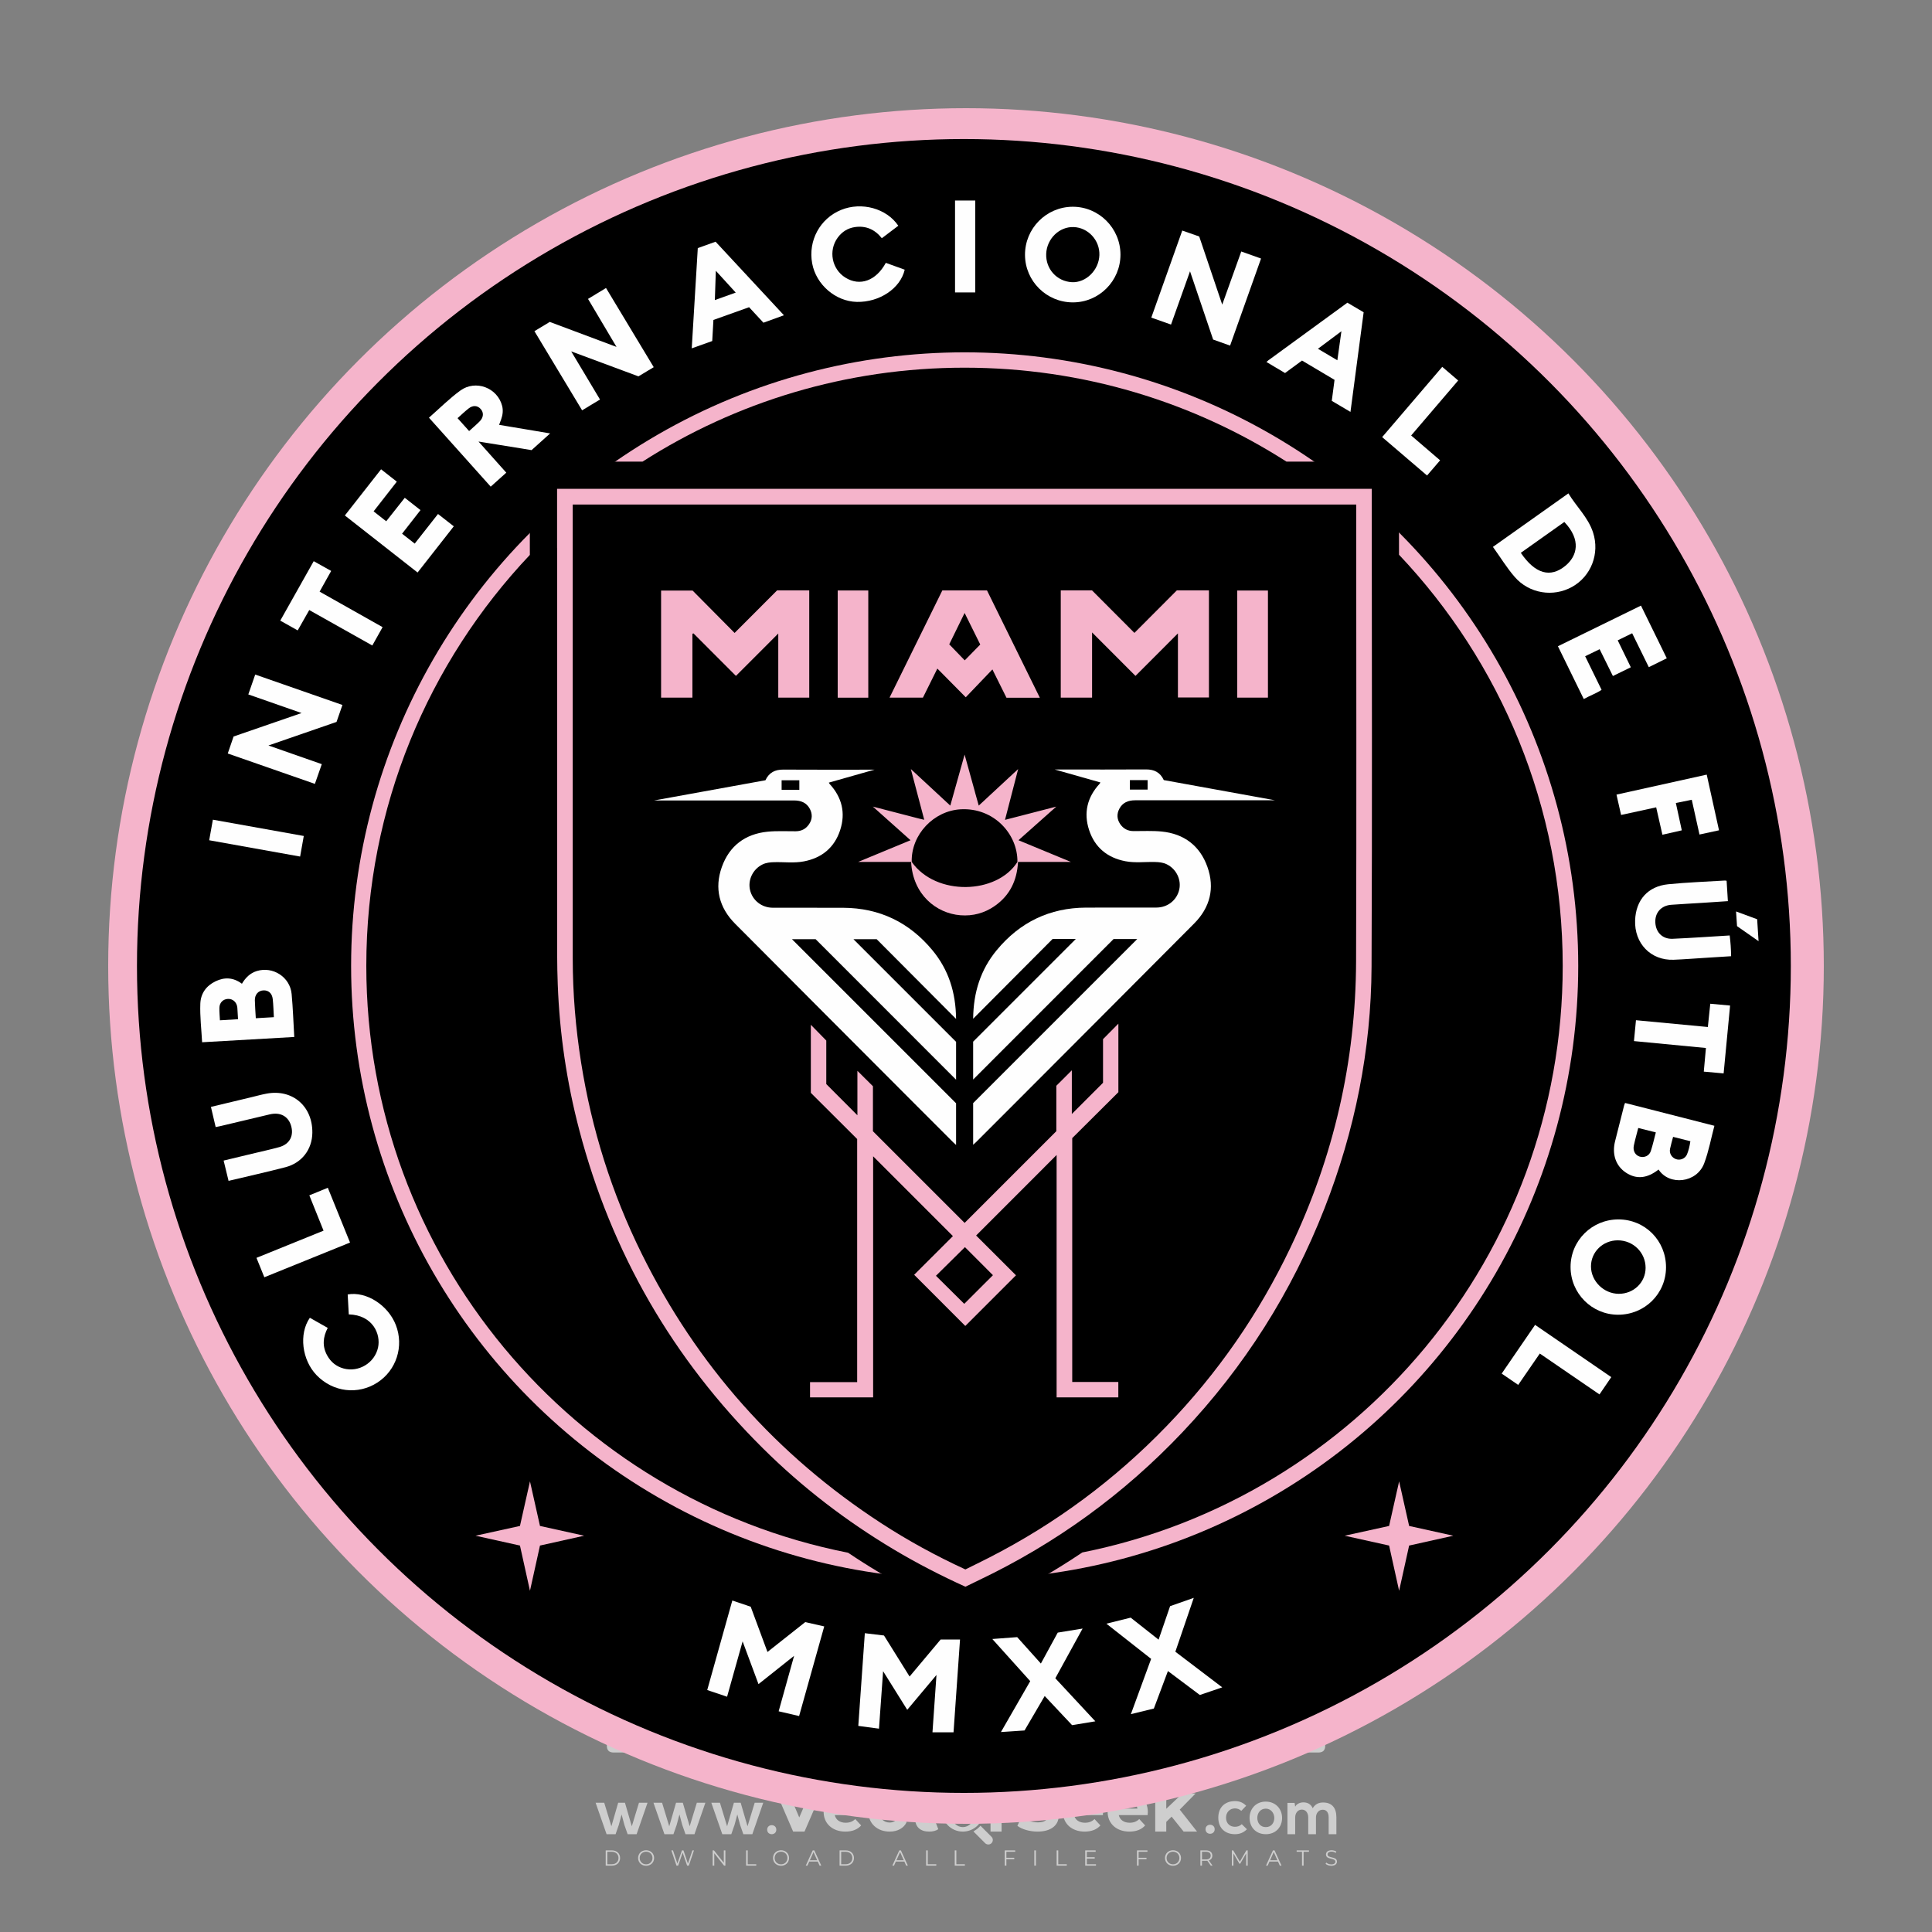
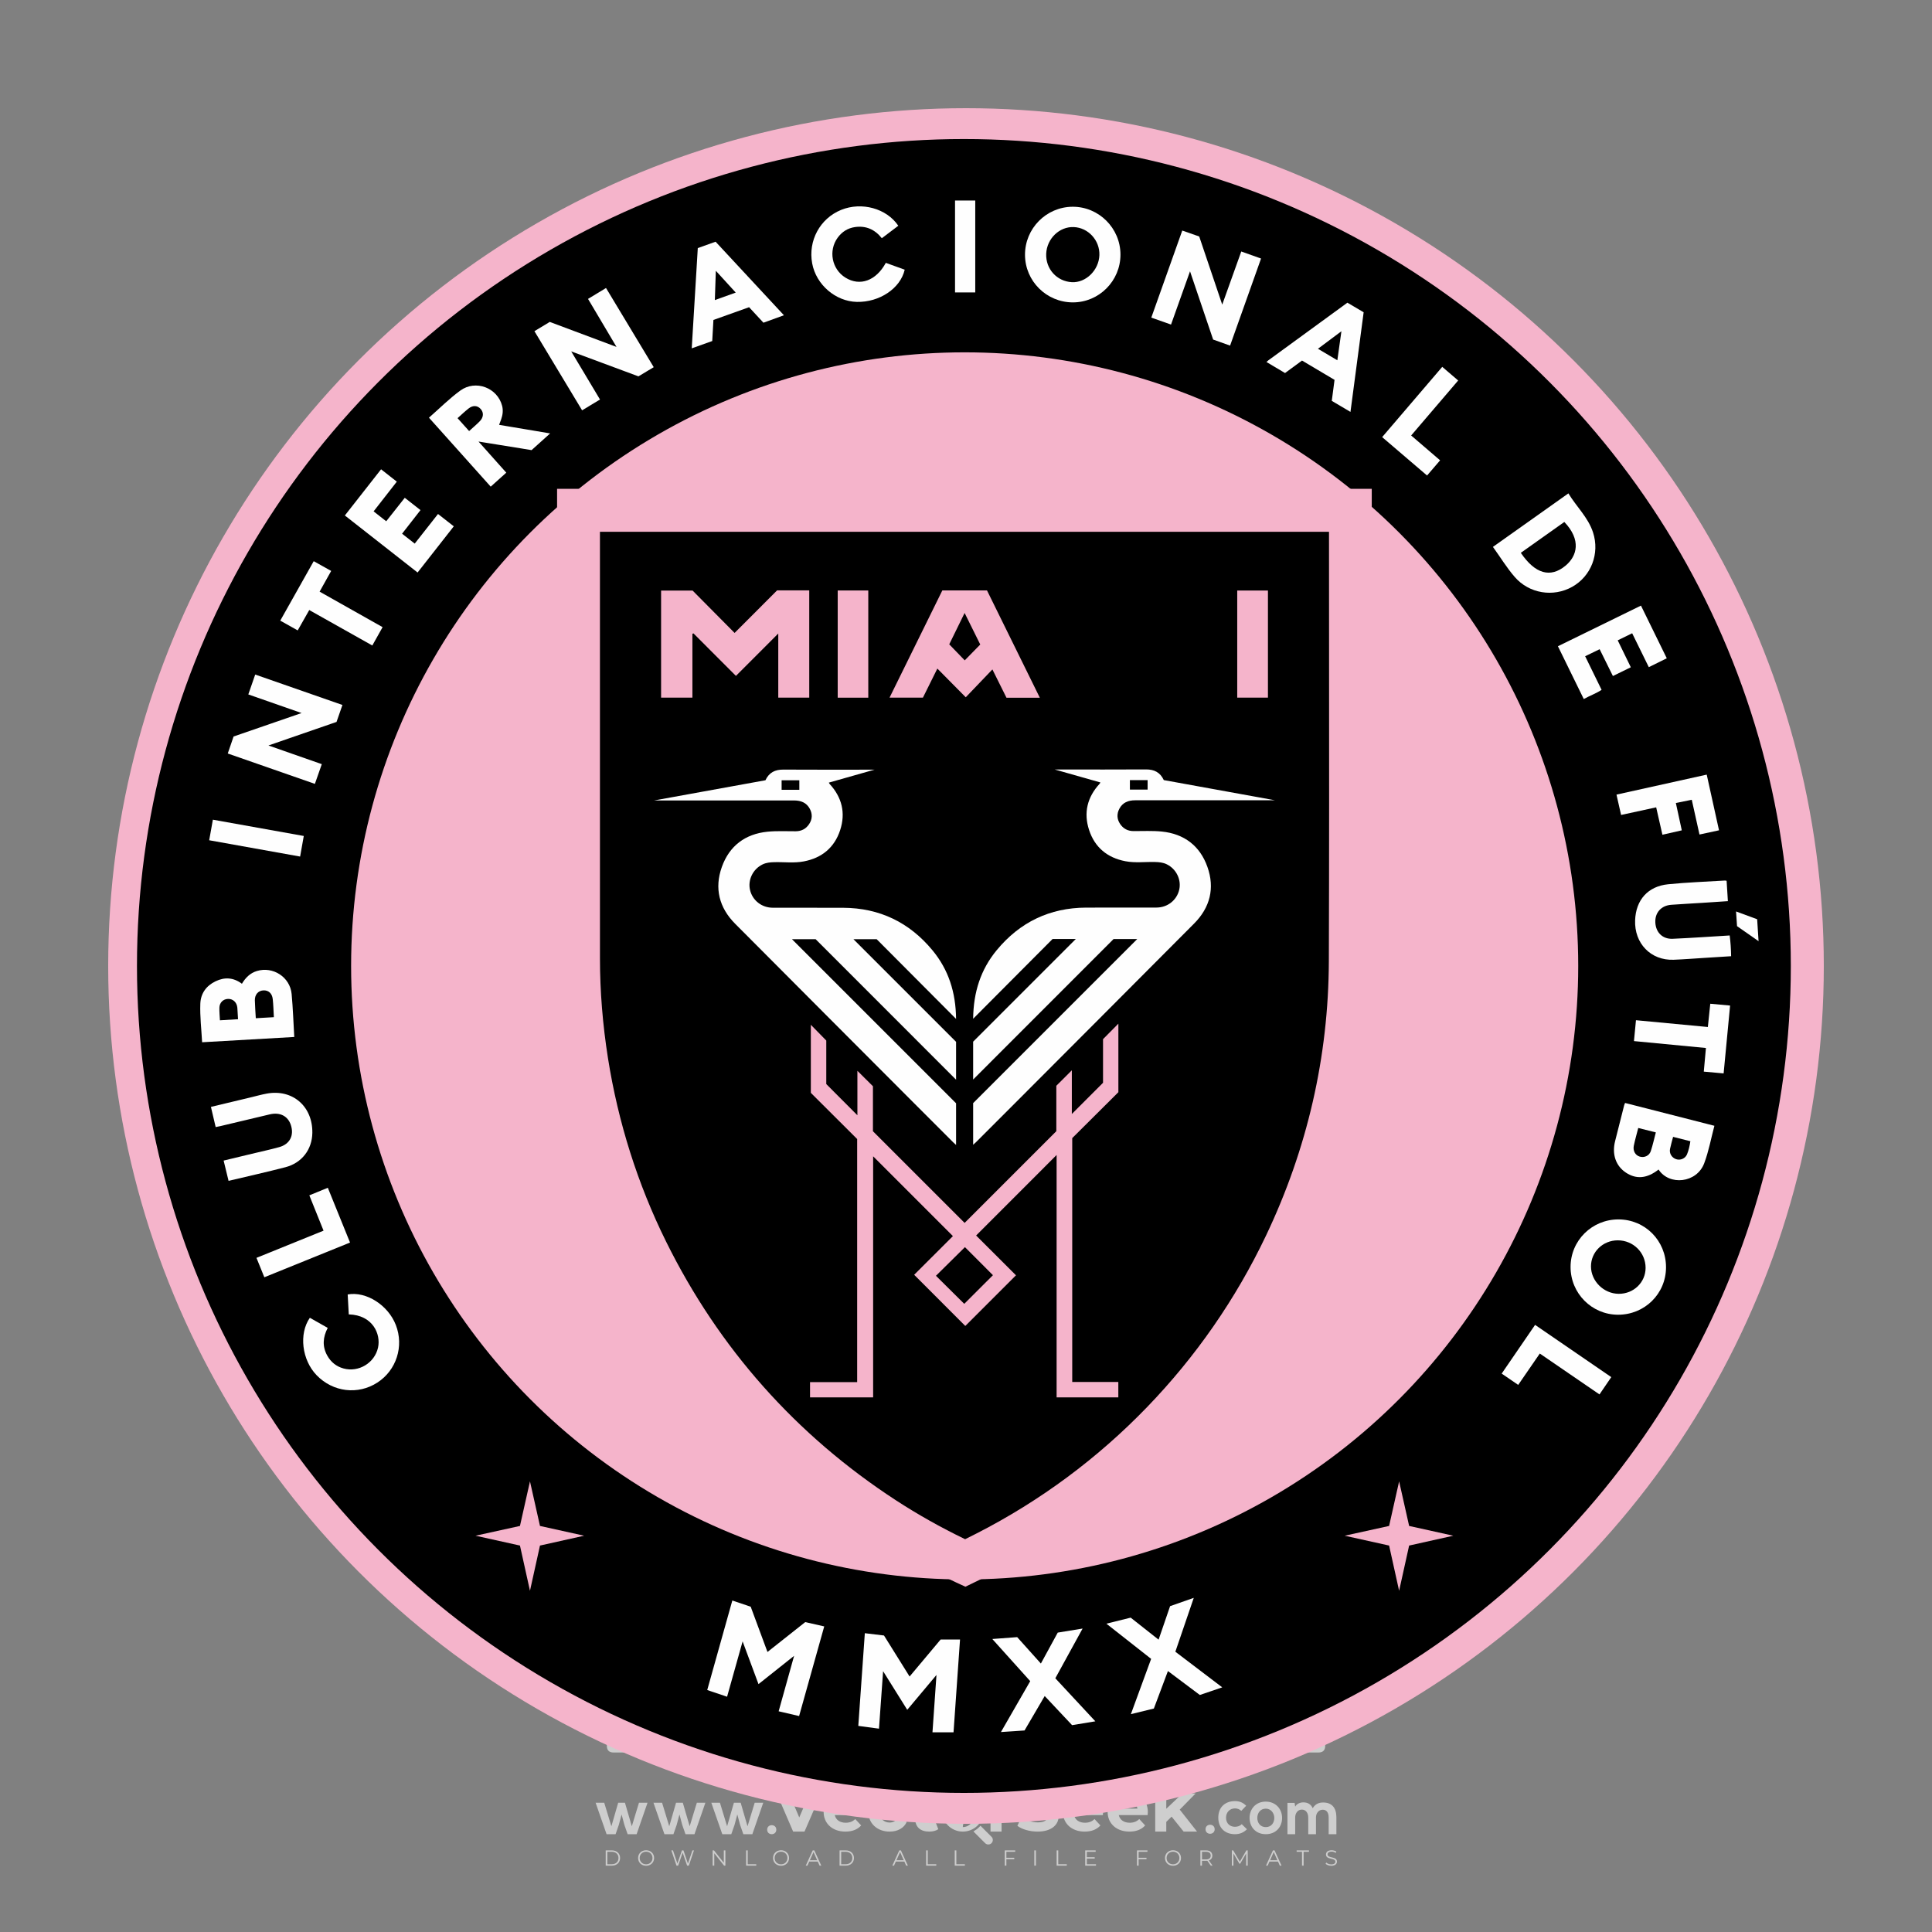
<svg xmlns="http://www.w3.org/2000/svg" version="1.1" id="Layer_1" x="0px" y="0px" viewBox="0 0 500 500" style="enable-background:new 0 0 500 500;" xml:space="preserve">
  <rect x="0" y="0" width="500" height="500" fill="#808080" stroke="none" />
  <g id="watermark_1_">
    <g>
      <g id="watermark" style="opacity:0.61;">
        <g>
          <g>
            <g>
              <g>
                <polygon style="fill:#FFFFFF;" points="213.765,461.172 208.204,474.017 205.268,474.017 199.726,461.172 202.938,461.172          206.846,470.347 210.81,461.172        " />
              </g>
              <g>
                <path style="fill:#FFFFFF;" d="M223.507,469.741h-7.469c0.275,1.23,1.321,1.982,2.826,1.982c1.046,0,1.798-0.312,2.477-0.954         l1.523,1.651c-0.917,1.046-2.294,1.597-4.074,1.597c-3.413,0-5.634-2.147-5.634-5.083c0-2.954,2.257-5.083,5.267-5.083         c2.899,0,5.138,1.945,5.138,5.12C223.562,469.191,223.526,469.503,223.507,469.741 M216.002,468.071h4.863         c-0.202-1.248-1.138-2.055-2.422-2.055C217.139,466.016,216.204,466.805,216.002,468.071" />
              </g>
              <g>
                <path style="fill:#FFFFFF;" d="M224.735,468.934c0-2.973,2.294-5.083,5.505-5.083c2.074,0,3.707,0.899,4.423,2.514         l-2.22,1.193c-0.532-0.936-1.321-1.358-2.221-1.358c-1.45,0-2.587,1.009-2.587,2.734c0,1.725,1.138,2.734,2.587,2.734         c0.899,0,1.688-0.404,2.221-1.358l2.22,1.211c-0.716,1.578-2.349,2.495-4.423,2.495         C227.029,474.017,224.735,471.907,224.735,468.934" />
              </g>
              <g>
                <path style="fill:#FFFFFF;" d="M242.828,473.393c-0.587,0.422-1.45,0.624-2.331,0.624c-2.33,0-3.688-1.193-3.688-3.542         v-4.055h-1.523v-2.202h1.523v-2.404h2.863v2.404h2.459v2.202h-2.459v4.019c0,0.844,0.458,1.303,1.229,1.303         c0.422,0,0.844-0.128,1.156-0.367L242.828,473.393z" />
              </g>
            </g>
            <g>
              <path style="fill:#FFFFFF;" d="M262.474,463.997v2.643c-0.238-0.018-0.422-0.037-0.642-0.037        c-1.578,0-2.624,0.862-2.624,2.753v4.661h-2.863v-9.873h2.734v1.303C259.776,464.493,260.951,463.997,262.474,463.997" />
            </g>
            <g>
              <path style="fill:#FFFFFF;" d="M263.299,472.53l1.009-2.239c1.083,0.789,2.697,1.339,4.239,1.339        c1.762,0,2.477-0.587,2.477-1.376c0-2.404-7.469-0.752-7.469-5.524c0-2.184,1.762-4,5.413-4c1.615,0,3.267,0.385,4.459,1.138        l-0.918,2.257c-1.193-0.679-2.422-1.009-3.56-1.009c-1.761,0-2.44,0.66-2.44,1.468c0,2.367,7.468,0.734,7.468,5.45        c0,2.147-1.78,3.982-5.45,3.982C266.492,474.017,264.437,473.411,263.299,472.53" />
            </g>
            <g>
              <path style="fill:#FFFFFF;" d="M285.428,469.741h-7.469c0.275,1.23,1.321,1.982,2.826,1.982c1.046,0,1.798-0.312,2.477-0.954        l1.523,1.651c-0.918,1.046-2.294,1.597-4.074,1.597c-3.413,0-5.634-2.147-5.634-5.083c0-2.954,2.257-5.083,5.267-5.083        c2.9,0,5.138,1.945,5.138,5.12C285.484,469.191,285.447,469.503,285.428,469.741 M277.923,468.071h4.863        c-0.202-1.248-1.138-2.055-2.422-2.055C279.061,466.016,278.125,466.805,277.923,468.071" />
            </g>
            <g>
              <path style="fill:#FFFFFF;" d="M297.007,469.741h-7.469c0.275,1.23,1.321,1.982,2.826,1.982c1.046,0,1.798-0.312,2.477-0.954        l1.523,1.651c-0.918,1.046-2.294,1.597-4.074,1.597c-3.413,0-5.634-2.147-5.634-5.083c0-2.954,2.257-5.083,5.267-5.083        c2.899,0,5.138,1.945,5.138,5.12C297.062,469.191,297.025,469.503,297.007,469.741 M289.501,468.071h4.863        c-0.202-1.248-1.138-2.055-2.422-2.055C290.639,466.016,289.703,466.805,289.501,468.071" />
            </g>
            <g>
              <polygon style="fill:#FFFFFF;" points="303.208,470.145 301.831,471.503 301.831,474.017 298.969,474.017 298.969,460.401         301.831,460.401 301.831,468.108 306.016,464.144 309.429,464.144 305.318,468.328 309.796,474.017 306.327,474.017       " />
            </g>
            <g>
              <path style="fill:#FFFFFF;" d="M256.601,475.359L256.601,475.359l-2.86-2.86c-0.435,0.508-0.953,0.943-1.534,1.284        c-0.092,0.069-0.186,0.136-0.283,0.199l3.027,3.027c0.456,0.456,1.195,0.456,1.65,0        C257.057,476.554,257.057,475.815,256.601,475.359" />
            </g>
            <g>
-               <path style="fill:#FFFFFF;" d="M249.984,463.244c0.221-0.173,0.495-0.281,0.797-0.281c0.042,0,0.083,0.002,0.124,0.006        c-0.214-0.156-0.478-0.249-0.764-0.249c-0.395,0-0.744,0.18-0.981,0.458c-0.051,0-0.1,0.006-0.151,0.008        c0.039-0.077,0.064-0.162,0.064-0.255c0-0.234-0.143-0.434-0.346-0.519c0.087,0.126,0.138,0.279,0.138,0.445        c0,0.122-0.031,0.237-0.081,0.341c-2.811,0.201-5.03,2.539-5.03,5.4c0,2.993,2.426,5.42,5.42,5.42        c2.993,0,5.42-2.426,5.42-5.42C254.595,465.879,252.593,463.635,249.984,463.244 M247.983,464.656        c0.435,0,0.844,0.112,1.199,0.309c0.374-0.245,0.82-0.387,1.299-0.387c0.711,0,1.348,0.312,1.784,0.806        c-0.435-0.379-1.004-0.61-1.627-0.61c-0.449,0-0.87,0.12-1.234,0.329c-0.079,0.046-0.156,0.096-0.229,0.15        c-0.065-0.048-0.133-0.093-0.204-0.134c-0.369-0.219-0.8-0.344-1.26-0.344c-0.3,0-0.588,0.054-0.854,0.152        C247.196,464.754,247.578,464.656,247.983,464.656 M251.772,469.098c0.115,0.305,0.181,0.634,0.181,0.979        c0,1.534-1.244,2.777-2.778,2.777c-1.534,0-2.777-1.243-2.777-2.777c0-0.345,0.066-0.674,0.181-0.979        c-0.62-0.382-1.035-1.064-1.035-1.846c0-1.197,0.971-2.168,2.168-2.168c0.565,0,1.078,0.218,1.463,0.572        c0.386-0.354,0.899-0.572,1.464-0.572c1.197,0,2.168,0.971,2.168,2.168C252.807,468.034,252.392,468.716,251.772,469.098" />
+               <path style="fill:#FFFFFF;" d="M249.984,463.244c0.221-0.173,0.495-0.281,0.797-0.281c0.042,0,0.083,0.002,0.124,0.006        c-0.214-0.156-0.478-0.249-0.764-0.249c-0.395,0-0.744,0.18-0.981,0.458c-0.051,0-0.1,0.006-0.151,0.008        c0.039-0.077,0.064-0.162,0.064-0.255c0-0.234-0.143-0.434-0.346-0.519c0.087,0.126,0.138,0.279,0.138,0.445        c0,0.122-0.031,0.237-0.081,0.341c-2.811,0.201-5.03,2.539-5.03,5.4c0,2.993,2.426,5.42,5.42,5.42        c2.993,0,5.42-2.426,5.42-5.42C254.595,465.879,252.593,463.635,249.984,463.244 M247.983,464.656        c0.435,0,0.844,0.112,1.199,0.309c0.374-0.245,0.82-0.387,1.299-0.387c0.711,0,1.348,0.312,1.784,0.806        c-0.435-0.379-1.004-0.61-1.627-0.61c-0.449,0-0.87,0.12-1.234,0.329c-0.079,0.046-0.156,0.096-0.229,0.15        c-0.065-0.048-0.133-0.093-0.204-0.134c-0.369-0.219-0.8-0.344-1.26-0.344c-0.3,0-0.588,0.054-0.854,0.152        C247.196,464.754,247.578,464.656,247.983,464.656 M251.772,469.098c0.115,0.305,0.181,0.634,0.181,0.979        c0,1.534-1.244,2.777-2.778,2.777c0-0.345,0.066-0.674,0.181-0.979        c-0.62-0.382-1.035-1.064-1.035-1.846c0-1.197,0.971-2.168,2.168-2.168c0.565,0,1.078,0.218,1.463,0.572        c0.386-0.354,0.899-0.572,1.464-0.572c1.197,0,2.168,0.971,2.168,2.168C252.807,468.034,252.392,468.716,251.772,469.098" />
            </g>
            <g>
              <path style="fill:#FFFFFF;" d="M251.666,467.061c0,0.497-0.404,0.901-0.901,0.901c-0.497,0-0.901-0.404-0.901-0.901        s0.404-0.901,0.901-0.901c0.101,0,0.197,0.017,0.287,0.047c-0.03,0.062-0.045,0.132-0.045,0.204        c0,0.273,0.221,0.494,0.494,0.494c0.05,0,0.099-0.008,0.146-0.022C251.66,466.941,251.666,467,251.666,467.061" />
            </g>
            <g>
              <path style="fill:#FFFFFF;" d="M248.255,467.061c0,0.376-0.305,0.681-0.681,0.681c-0.376,0-0.681-0.305-0.681-0.681        s0.305-0.681,0.681-0.681c0.076,0,0.149,0.013,0.217,0.035c-0.023,0.047-0.034,0.1-0.034,0.155        c0,0.206,0.167,0.374,0.374,0.374c0.038,0,0.075-0.006,0.11-0.017C248.25,466.97,248.255,467.015,248.255,467.061" />
            </g>
            <g>
              <g>
                <g>
                  <rect x="242.908" y="467.83" style="fill:#FFFFFF;" width="0.616" height="0.616" />
                </g>
                <g>
                  <rect x="254.827" y="467.83" style="fill:#FFFFFF;" width="0.616" height="0.616" />
                </g>
                <g>
                  <path style="fill:#FFFFFF;" d="M255.205,468.082h-0.14c0-3.248-2.642-5.89-5.89-5.89c-3.248,0-5.89,2.642-5.89,5.89h-0.14          c0-1.611,0.627-3.125,1.766-4.264c1.139-1.139,2.653-1.766,4.264-1.766c1.611,0,3.125,0.627,4.264,1.766          C254.578,464.957,255.205,466.471,255.205,468.082" />
                </g>
              </g>
              <g>
                <rect x="248.868" y="461.814" style="fill:#FFFFFF;" width="0.616" height="0.616" />
              </g>
              <g>
                <rect x="244.95" y="462.052" style="fill:#FFFFFF;" width="8.45" height="0.14" />
              </g>
              <g>
                <path style="fill:#FFFFFF;" d="M245.174,462.15c0,0.108-0.088,0.196-0.196,0.196c-0.108,0-0.196-0.088-0.196-0.196         c0-0.108,0.088-0.196,0.196-0.196C245.086,461.954,245.174,462.042,245.174,462.15" />
              </g>
              <g>
                <path style="fill:#FFFFFF;" d="M253.596,462.15c0,0.108-0.088,0.196-0.196,0.196c-0.108,0-0.196-0.088-0.196-0.196         c0-0.108,0.088-0.196,0.196-0.196C253.509,461.954,253.596,462.042,253.596,462.15" />
              </g>
            </g>
          </g>
          <g>
            <path style="fill:#FFFFFF;" d="M314.356,473.409c0,1.559-2.364,1.559-2.364,0C311.993,471.851,314.356,471.851,314.356,473.409       z" />
          </g>
          <g>
            <g>
              <g>
                <path style="fill:#FFFFFF;" d="M161.739,466.549l1.772,6.088l1.855-6.088h2.215l-2.823,8.14h-2.33l-0.837-2.396l-0.722-2.708         l-0.722,2.708l-0.837,2.396h-2.33l-2.839-8.14h2.231l1.855,6.088l1.756-6.088H161.739z" />
              </g>
              <g>
                <path style="fill:#FFFFFF;" d="M176.713,466.549l1.772,6.088l1.855-6.088h2.215l-2.823,8.14h-2.33l-0.837-2.396l-0.722-2.708         l-0.722,2.708l-0.837,2.396h-2.33l-2.839-8.14h2.231l1.855,6.088l1.756-6.088H176.713z" />
              </g>
              <g>
                <path style="fill:#FFFFFF;" d="M191.687,466.549l1.772,6.088l1.855-6.088h2.215l-2.823,8.14h-2.33l-0.837-2.396l-0.722-2.708         l-0.722,2.708l-0.837,2.396h-2.33l-2.839-8.14h2.231l1.855,6.088l1.756-6.088H191.687z" />
              </g>
            </g>
            <g>
              <path style="fill:#FFFFFF;" d="M200.908,473.52c0,1.559-2.364,1.559-2.364,0C198.545,471.962,200.908,471.962,200.908,473.52z        " />
            </g>
            <g>
              <path style="fill:#FFFFFF;" d="M322.71,473.409c-0.935,0.919-1.919,1.28-3.117,1.28c-2.346,0-4.3-1.411-4.3-4.282        s1.953-4.284,4.3-4.284c1.149,0,2.035,0.329,2.921,1.199l-1.264,1.329c-0.476-0.428-1.066-0.64-1.623-0.64        c-1.346,0-2.33,0.985-2.33,2.396c0,1.542,1.05,2.362,2.297,2.362c0.64,0,1.28-0.18,1.772-0.672L322.71,473.409z" />
            </g>
            <g>
              <path style="fill:#FFFFFF;" d="M331.805,470.472c0,2.33-1.591,4.217-4.217,4.217c-2.626,0-4.201-1.887-4.201-4.217        c0-2.314,1.609-4.217,4.185-4.217C330.149,466.255,331.805,468.158,331.805,470.472z M325.389,470.472        c0,1.231,0.739,2.38,2.199,2.38c1.46,0,2.199-1.149,2.199-2.38c0-1.215-0.854-2.396-2.199-2.396        C326.144,468.077,325.389,469.258,325.389,470.472z" />
            </g>
            <g>
              <path style="fill:#FFFFFF;" d="M338.572,474.689v-4.332c0-1.068-0.559-2.035-1.658-2.035c-1.082,0-1.722,0.967-1.722,2.035        v4.332h-2.003v-8.107h1.855l0.148,0.985c0.426-0.82,1.362-1.116,2.133-1.116c0.969,0,1.937,0.394,2.396,1.51        c0.723-1.149,1.658-1.478,2.708-1.478c2.297,0,3.43,1.412,3.43,3.84v4.365h-2.003v-4.365c0-1.066-0.442-1.97-1.526-1.97        c-1.082,0-1.756,0.935-1.756,2.003v4.332H338.572z" />
            </g>
          </g>
        </g>
      </g>
      <g style="opacity:0.61;">
        <g>
          <g>
            <path style="fill:#FFFFFF;" d="M345.988,431.299c-0.006-1.224-0.959-2.121-2.189-2.14c-0.924-0.014-0.832,0.12-0.834-0.867       c-0.003-1.097-0.007-2.194,0.003-3.292c0.003-0.379-0.112-0.691-0.362-0.976c-2.342-2.668-4.678-5.342-7.019-8.011       c-0.12-0.137-0.275-0.244-0.414-0.366c-6.214,0-12.427,0-18.641,0c-0.794,0.293-1.14,0.868-1.138,1.709       c0.01,3.748,0.004,7.496,0.004,11.243c0,0.556-0.003,0.589-0.55,0.551c-1.497-0.102-2.516,0.986-2.497,2.492       c0.044,3.476,0.013,6.953,0.014,10.429c0.001,1.58,0.867,2.443,2.45,2.449c0.582,0.002,0.582,0.002,0.582,0.6       c0,2.219-0.001,4.438,0.001,6.657c0.001,1.192,0.58,1.771,1.768,1.771c8.013,0.001,16.027,0.001,24.04,0       c1.168,0,1.755-0.583,1.757-1.745c0.002-2.256,0-4.512,0.001-6.768c0-0.512,0.002-0.511,0.52-0.515       c0.271-0.002,0.541,0.008,0.809-0.058c0.996-0.246,1.69-1.044,1.694-2.069C346.003,438.696,346.005,434.997,345.988,431.299z        M317.537,417.162c5.337,0,10.674,0,16.01,0c0.548,0,0.554,0.007,0.554,0.561c0.001,2.243-0.001,4.486,0.001,6.73       c0.001,0.811,0.249,1.059,1.06,1.059c1.91,0.001,3.821,0,5.731,0.001c0.458,0,0.479,0.021,0.481,0.483       c0.003,0.887,0.002,1.775,0,2.662c-0.001,0.477-0.024,0.498-0.504,0.499c-3.895,0.001-7.79,0-11.684,0       c-3.882,0-7.765,0-11.647,0c-0.55,0-0.552-0.001-0.552-0.561c-0.001-3.624-0.001-7.247,0-10.871       C316.987,417.166,316.991,417.162,317.537,417.162z M340.822,451.579c-3.883,0.001-7.766,0-11.65,0c-3.871,0-7.742,0-11.613,0       c-0.572,0-0.574-0.002-0.574-0.579c-0.001-1.997-0.001-3.994,0.001-5.991c0-0.464,0.023-0.486,0.478-0.487       c7.803-0.001,15.607-0.001,23.41,0c0.478,0,0.499,0.02,0.499,0.503c0.002,1.997,0.001,3.994,0,5.991       C341.375,451.574,341.37,451.579,340.822,451.579z" />
          </g>
          <g>
            <g>
              <rect x="327.418" y="417.053" style="fill:#FFFFFF;" width="1.757" height="1.054" />
            </g>
            <g>
              <rect x="325.662" y="418.107" style="fill:#FFFFFF;" width="1.757" height="1.054" />
            </g>
            <g>
              <rect x="327.418" y="419.161" style="fill:#FFFFFF;" width="1.757" height="1.054" />
            </g>
            <g>
              <rect x="325.662" y="420.215" style="fill:#FFFFFF;" width="1.757" height="1.054" />
            </g>
            <g>
-               <rect x="327.418" y="421.269" style="fill:#FFFFFF;" width="1.757" height="1.054" />
-             </g>
+               </g>
            <g>
              <rect x="325.662" y="422.323" style="fill:#FFFFFF;" width="1.757" height="1.054" />
            </g>
            <g>
              <rect x="327.418" y="423.378" style="fill:#FFFFFF;" width="1.757" height="1.054" />
            </g>
            <g>
              <rect x="325.662" y="424.432" style="fill:#FFFFFF;" width="1.757" height="1.054" />
            </g>
            <g>
              <rect x="327.418" y="425.486" style="fill:#FFFFFF;" width="1.757" height="1.054" />
            </g>
            <g>
              <rect x="325.662" y="426.54" style="fill:#FFFFFF;" width="1.757" height="1.054" />
            </g>
            <g>
              <rect x="327.418" y="427.594" style="fill:#FFFFFF;" width="1.757" height="1.054" />
            </g>
            <g>
              <rect x="325.662" y="428.648" style="fill:#FFFFFF;" width="1.757" height="1.054" />
            </g>
          </g>
        </g>
        <g>
          <path style="fill:#FFFFFF;" d="M187.637,431.299c-0.006-1.224-0.959-2.121-2.189-2.14c-0.924-0.014-0.832,0.12-0.834-0.867      c-0.003-1.097-0.007-2.194,0.003-3.292c0.003-0.379-0.112-0.691-0.362-0.976c-2.342-2.668-4.678-5.342-7.019-8.011      c-0.12-0.137-0.275-0.244-0.414-0.366c-6.214,0-12.427,0-18.641,0c-0.794,0.293-1.14,0.868-1.138,1.709      c0.01,3.748,0.004,7.496,0.004,11.243c0,0.556-0.003,0.589-0.55,0.551c-1.497-0.102-2.516,0.986-2.497,2.492      c0.044,3.476,0.013,6.953,0.014,10.429c0.001,1.58,0.867,2.443,2.45,2.449c0.582,0.002,0.582,0.002,0.582,0.6      c0,2.219-0.001,4.438,0.001,6.657c0.001,1.192,0.58,1.771,1.768,1.771c8.013,0.001,16.027,0.001,24.04,0      c1.168,0,1.755-0.583,1.757-1.745c0.002-2.256,0-4.512,0.001-6.768c0-0.512,0.002-0.511,0.52-0.515      c0.271-0.002,0.541,0.008,0.809-0.058c0.996-0.246,1.69-1.044,1.694-2.069C187.652,438.696,187.655,434.997,187.637,431.299z       M159.187,417.162c5.337,0,10.674,0,16.01,0c0.548,0,0.554,0.007,0.554,0.561c0.001,2.243-0.001,4.486,0.001,6.73      c0.001,0.811,0.249,1.059,1.06,1.059c1.91,0.001,3.821,0,5.731,0.001c0.458,0,0.479,0.021,0.481,0.483      c0.003,0.887,0.002,1.775,0,2.662c-0.001,0.477-0.024,0.498-0.504,0.499c-3.895,0.001-7.79,0-11.684,0      c-3.882,0-7.765,0-11.647,0c-0.55,0-0.552-0.001-0.552-0.561c-0.001-3.624-0.001-7.247,0-10.871      C158.636,417.166,158.64,417.162,159.187,417.162z M182.472,451.579c-3.883,0.001-7.766,0-11.65,0c-3.871,0-7.742,0-11.613,0      c-0.572,0-0.574-0.002-0.574-0.579c-0.001-1.997-0.001-3.994,0.001-5.991c0-0.464,0.023-0.486,0.478-0.487      c7.803-0.001,15.607-0.001,23.41,0c0.478,0,0.499,0.02,0.499,0.503c0.002,1.997,0.001,3.994,0,5.991      C183.024,451.574,183.019,451.579,182.472,451.579z" />
        </g>
        <g>
          <path style="fill:#FFFFFF;" d="M159.779,440.669v-7.897h2.779c0.375,0,0.726,0.061,1.053,0.182      c0.327,0.121,0.612,0.292,0.855,0.513c0.242,0.221,0.434,0.483,0.573,0.789c0.14,0.305,0.21,0.642,0.21,1.009      c0,0.375-0.07,0.715-0.21,1.02c-0.14,0.305-0.331,0.568-0.573,0.789c-0.243,0.221-0.528,0.392-0.855,0.513      c-0.327,0.121-0.678,0.182-1.053,0.182h-1.29v2.901H159.779z M162.58,436.356c0.39,0,0.684-0.111,0.882-0.331      c0.199-0.22,0.298-0.474,0.298-0.761c0-0.14-0.024-0.276-0.072-0.408c-0.048-0.132-0.121-0.248-0.221-0.347      c-0.099-0.099-0.223-0.178-0.37-0.237c-0.147-0.059-0.32-0.089-0.518-0.089h-1.312v2.173H162.58z" />
          <path style="fill:#FFFFFF;" d="M166.308,432.771h1.731l3.177,5.294h0.088l-0.088-1.522v-3.772h1.478v7.897h-1.566l-3.353-5.592      h-0.088l0.088,1.522v4.07h-1.467V432.771z" />
          <path style="fill:#FFFFFF;" d="M177.922,436.334h3.872c0.022,0.089,0.04,0.195,0.055,0.32c0.014,0.125,0.022,0.25,0.022,0.375      c0,0.507-0.077,0.985-0.231,1.434c-0.154,0.449-0.397,0.849-0.728,1.202c-0.353,0.375-0.776,0.666-1.268,0.871      c-0.493,0.206-1.055,0.309-1.688,0.309c-0.574,0-1.114-0.103-1.622-0.309c-0.507-0.206-0.948-0.492-1.323-0.86      c-0.375-0.367-0.673-0.803-0.894-1.307c-0.221-0.504-0.331-1.053-0.331-1.649c0-0.595,0.11-1.145,0.331-1.649      c0.221-0.504,0.518-0.939,0.894-1.307c0.375-0.367,0.816-0.654,1.323-0.86c0.507-0.206,1.048-0.309,1.622-0.309      c0.64,0,1.211,0.11,1.715,0.331c0.504,0.221,0.935,0.526,1.296,0.915l-1.025,1.004c-0.258-0.272-0.544-0.48-0.861-0.623      c-0.316-0.143-0.695-0.215-1.136-0.215c-0.361,0-0.703,0.065-1.026,0.193c-0.324,0.129-0.607,0.311-0.85,0.546      c-0.242,0.235-0.436,0.52-0.579,0.855c-0.143,0.335-0.215,0.708-0.215,1.119c0,0.412,0.072,0.785,0.215,1.12      c0.143,0.335,0.338,0.62,0.584,0.855c0.246,0.235,0.531,0.418,0.855,0.546c0.323,0.129,0.669,0.193,1.037,0.193      c0.419,0,0.773-0.061,1.064-0.182c0.29-0.121,0.538-0.278,0.744-0.469c0.148-0.132,0.275-0.3,0.381-0.502      c0.106-0.202,0.189-0.428,0.248-0.678h-2.482V436.334z" />
        </g>
        <g>
          <path style="fill:#FFFFFF;" d="M224.019,431.299c-0.006-1.224-0.959-2.121-2.189-2.14c-0.924-0.014-0.832,0.12-0.834-0.867      c-0.003-1.097-0.007-2.194,0.003-3.292c0.003-0.379-0.112-0.691-0.362-0.976c-2.342-2.668-4.678-5.342-7.019-8.011      c-0.12-0.137-0.275-0.244-0.414-0.366c-6.214,0-12.427,0-18.641,0c-0.794,0.293-1.14,0.868-1.138,1.709      c0.01,3.748,0.004,7.496,0.004,11.243c0,0.556-0.003,0.589-0.55,0.551c-1.497-0.102-2.516,0.986-2.497,2.492      c0.044,3.476,0.013,6.953,0.014,10.429c0.001,1.58,0.867,2.443,2.45,2.449c0.582,0.002,0.582,0.002,0.582,0.6      c0,2.219-0.001,4.438,0.001,6.657c0.001,1.192,0.58,1.771,1.768,1.771c8.013,0.001,16.027,0.001,24.04,0      c1.168,0,1.755-0.583,1.757-1.745c0.002-2.256,0-4.512,0.001-6.768c0-0.512,0.002-0.511,0.52-0.515      c0.271-0.002,0.541,0.008,0.809-0.058c0.997-0.246,1.69-1.044,1.694-2.069C224.034,438.696,224.036,434.997,224.019,431.299z       M195.568,417.162c5.337,0,10.674,0,16.01,0c0.548,0,0.554,0.007,0.554,0.561c0.001,2.243-0.001,4.486,0.001,6.73      c0.001,0.811,0.249,1.059,1.06,1.059c1.91,0.001,3.821,0,5.731,0.001c0.458,0,0.479,0.021,0.481,0.483      c0.003,0.887,0.002,1.775,0,2.662c-0.001,0.477-0.024,0.498-0.504,0.499c-3.895,0.001-7.79,0-11.684,0      c-3.882,0-7.765,0-11.647,0c-0.55,0-0.552-0.001-0.552-0.561c-0.001-3.624-0.001-7.247,0-10.871      C195.018,417.166,195.022,417.162,195.568,417.162z M218.854,451.579c-3.883,0.001-7.766,0-11.65,0c-3.871,0-7.742,0-11.613,0      c-0.572,0-0.574-0.002-0.574-0.579c-0.001-1.997-0.001-3.994,0.001-5.991c0-0.464,0.023-0.486,0.478-0.487      c7.803-0.001,15.607-0.001,23.41,0c0.478,0,0.499,0.02,0.499,0.503c0.002,1.997,0.001,3.994,0,5.991      C219.406,451.574,219.401,451.579,218.854,451.579z" />
        </g>
        <g>
          <path style="fill:#FFFFFF;" d="M205.111,432.771h1.699l2.967,7.897h-1.644l-0.651-1.886h-3.044l-0.651,1.886h-1.643      L205.111,432.771z M206.997,437.415l-0.706-1.974l-0.287-0.96h-0.088l-0.287,0.96l-0.706,1.974H206.997z" />
          <path style="fill:#FFFFFF;" d="M211.331,434.536c-0.125,0-0.245-0.024-0.359-0.072c-0.114-0.048-0.213-0.114-0.298-0.199      c-0.084-0.084-0.151-0.182-0.198-0.292c-0.048-0.11-0.072-0.232-0.072-0.364s0.024-0.254,0.072-0.364      c0.048-0.11,0.114-0.208,0.198-0.292c0.084-0.084,0.184-0.151,0.298-0.198c0.114-0.048,0.233-0.072,0.359-0.072      c0.257,0,0.478,0.09,0.662,0.27c0.184,0.181,0.276,0.399,0.276,0.656s-0.092,0.476-0.276,0.656      C211.809,434.446,211.589,434.536,211.331,434.536z M210.615,440.669v-5.404h1.445v5.404H210.615z" />
        </g>
        <g>
          <path style="fill:#FFFFFF;" d="M261.044,431.299c-0.006-1.224-0.959-2.121-2.189-2.14c-0.924-0.014-0.832,0.12-0.834-0.867      c-0.003-1.097-0.007-2.194,0.003-3.292c0.003-0.379-0.112-0.691-0.362-0.976c-2.342-2.668-4.678-5.342-7.019-8.011      c-0.12-0.137-0.275-0.244-0.414-0.366c-6.214,0-12.427,0-18.641,0c-0.794,0.293-1.14,0.868-1.138,1.709      c0.01,3.748,0.004,7.496,0.004,11.243c0,0.556-0.003,0.589-0.55,0.551c-1.497-0.102-2.516,0.986-2.497,2.492      c0.044,3.476,0.013,6.953,0.014,10.429c0.001,1.58,0.867,2.443,2.45,2.449c0.582,0.002,0.582,0.002,0.582,0.6      c0,2.219-0.001,4.438,0.001,6.657c0.001,1.192,0.58,1.771,1.768,1.771c8.013,0.001,16.027,0.001,24.04,0      c1.168,0,1.755-0.583,1.757-1.745c0.002-2.256,0-4.512,0.001-6.768c0-0.512,0.002-0.511,0.52-0.515      c0.271-0.002,0.541,0.008,0.809-0.058c0.996-0.246,1.69-1.044,1.694-2.069C261.059,438.696,261.061,434.997,261.044,431.299z       M232.593,417.162c5.337,0,10.674,0,16.01,0c0.548,0,0.554,0.007,0.554,0.561c0.001,2.243-0.001,4.486,0.001,6.73      c0.001,0.811,0.249,1.059,1.06,1.059c1.91,0.001,3.821,0,5.731,0.001c0.458,0,0.479,0.021,0.481,0.483      c0.003,0.887,0.002,1.775,0,2.662c-0.001,0.477-0.024,0.498-0.504,0.499c-3.895,0.001-7.79,0-11.684,0      c-3.882,0-7.765,0-11.647,0c-0.55,0-0.552-0.001-0.552-0.561c-0.001-3.624-0.001-7.247,0-10.871      C232.042,417.166,232.047,417.162,232.593,417.162z M255.878,451.579c-3.883,0.001-7.766,0-11.65,0c-3.871,0-7.742,0-11.613,0      c-0.572,0-0.574-0.002-0.574-0.579c-0.001-1.997-0.001-3.994,0.001-5.991c0-0.464,0.023-0.486,0.478-0.487      c7.803-0.001,15.607-0.001,23.41,0c0.478,0,0.499,0.02,0.499,0.503c0.002,1.997,0.001,3.994,0,5.991      C256.431,451.574,256.426,451.579,255.878,451.579z" />
        </g>
        <g>
          <path style="fill:#FFFFFF;" d="M236.361,440.845c-0.338,0-0.662-0.048-0.971-0.143c-0.309-0.095-0.592-0.239-0.849-0.43      c-0.257-0.191-0.481-0.425-0.673-0.7c-0.191-0.276-0.342-0.597-0.452-0.965l1.401-0.551c0.103,0.397,0.283,0.726,0.54,0.987      c0.257,0.261,0.596,0.392,1.015,0.392c0.154,0,0.303-0.02,0.447-0.061c0.143-0.04,0.272-0.099,0.386-0.176      s0.204-0.175,0.27-0.292c0.066-0.118,0.099-0.254,0.099-0.408c0-0.147-0.026-0.279-0.077-0.397      c-0.051-0.117-0.138-0.227-0.259-0.331c-0.121-0.103-0.28-0.202-0.475-0.298c-0.195-0.095-0.435-0.195-0.722-0.298l-0.485-0.176      c-0.213-0.073-0.429-0.173-0.645-0.298c-0.217-0.125-0.413-0.276-0.59-0.452c-0.177-0.176-0.322-0.384-0.436-0.623      c-0.114-0.239-0.171-0.509-0.171-0.81c0-0.309,0.06-0.597,0.182-0.866c0.121-0.268,0.294-0.503,0.518-0.706      c0.224-0.202,0.492-0.36,0.805-0.474s0.66-0.171,1.042-0.171c0.397,0,0.74,0.053,1.031,0.16      c0.291,0.107,0.537,0.243,0.739,0.408c0.202,0.165,0.366,0.348,0.491,0.546c0.125,0.199,0.217,0.386,0.276,0.563l-1.312,0.551      c-0.074-0.221-0.208-0.419-0.402-0.596c-0.195-0.176-0.462-0.265-0.8-0.265c-0.324,0-0.592,0.075-0.805,0.226      c-0.213,0.151-0.32,0.348-0.32,0.59c0,0.235,0.103,0.436,0.309,0.601c0.206,0.165,0.533,0.325,0.982,0.48l0.497,0.165      c0.316,0.111,0.605,0.237,0.866,0.381c0.261,0.143,0.485,0.314,0.673,0.513c0.187,0.199,0.331,0.425,0.43,0.678      c0.1,0.254,0.149,0.546,0.149,0.877c0,0.412-0.083,0.767-0.248,1.064c-0.165,0.298-0.377,0.542-0.634,0.734      c-0.258,0.191-0.548,0.335-0.872,0.43C236.986,440.797,236.67,440.845,236.361,440.845z" />
          <path style="fill:#FFFFFF;" d="M239.516,432.771h1.61l1.633,4.754l0.287,1.015h0.088l0.309-1.015l1.699-4.754h1.61l-2.879,7.897      h-1.566L239.516,432.771z" />
          <path style="fill:#FFFFFF;" d="M251.097,436.334h3.871c0.022,0.089,0.04,0.195,0.055,0.32c0.015,0.125,0.023,0.25,0.023,0.375      c0,0.507-0.078,0.985-0.232,1.434c-0.154,0.449-0.397,0.849-0.728,1.202c-0.353,0.375-0.775,0.666-1.268,0.871      c-0.493,0.206-1.055,0.309-1.688,0.309c-0.574,0-1.114-0.103-1.621-0.309c-0.507-0.206-0.949-0.492-1.324-0.86      c-0.375-0.367-0.673-0.803-0.894-1.307c-0.22-0.504-0.331-1.053-0.331-1.649c0-0.595,0.11-1.145,0.331-1.649      c0.221-0.504,0.518-0.939,0.894-1.307c0.375-0.367,0.816-0.654,1.324-0.86c0.507-0.206,1.047-0.309,1.621-0.309      c0.64,0,1.211,0.11,1.715,0.331c0.504,0.221,0.936,0.526,1.296,0.915l-1.026,1.004c-0.257-0.272-0.544-0.48-0.861-0.623      c-0.316-0.143-0.694-0.215-1.136-0.215c-0.36,0-0.702,0.065-1.026,0.193c-0.323,0.129-0.607,0.311-0.849,0.546      c-0.243,0.235-0.436,0.52-0.579,0.855c-0.143,0.335-0.215,0.708-0.215,1.119c0,0.412,0.072,0.785,0.215,1.12      c0.143,0.335,0.338,0.62,0.585,0.855c0.246,0.235,0.531,0.418,0.854,0.546c0.324,0.129,0.669,0.193,1.037,0.193      c0.419,0,0.774-0.061,1.064-0.182c0.29-0.121,0.539-0.278,0.745-0.469c0.147-0.132,0.274-0.3,0.38-0.502      c0.107-0.202,0.189-0.428,0.248-0.678h-2.482V436.334z" />
        </g>
        <g>
          <path style="fill:#FFFFFF;" d="M297.3,431.299c-0.006-1.224-0.959-2.121-2.189-2.14c-0.924-0.014-0.832,0.12-0.834-0.867      c-0.003-1.097-0.007-2.194,0.003-3.292c0.003-0.379-0.112-0.691-0.362-0.976c-2.342-2.668-4.678-5.342-7.019-8.011      c-0.12-0.137-0.275-0.244-0.414-0.366c-6.214,0-12.427,0-18.641,0c-0.794,0.293-1.14,0.868-1.138,1.709      c0.01,3.748,0.004,7.496,0.004,11.243c0,0.556-0.003,0.589-0.55,0.551c-1.497-0.102-2.516,0.986-2.497,2.492      c0.044,3.476,0.013,6.953,0.014,10.429c0.001,1.58,0.867,2.443,2.45,2.449c0.582,0.002,0.582,0.002,0.582,0.6      c0,2.219-0.001,4.438,0.001,6.657c0.001,1.192,0.58,1.771,1.768,1.771c8.013,0.001,16.027,0.001,24.04,0      c1.168,0,1.755-0.583,1.757-1.745c0.002-2.256,0-4.512,0.001-6.768c0-0.512,0.002-0.511,0.52-0.515      c0.271-0.002,0.541,0.008,0.809-0.058c0.996-0.246,1.69-1.044,1.694-2.069C297.315,438.696,297.318,434.997,297.3,431.299z       M268.85,417.162c5.337,0,10.674,0,16.01,0c0.548,0,0.554,0.007,0.554,0.561c0.001,2.243-0.001,4.486,0.001,6.73      c0.001,0.811,0.249,1.059,1.06,1.059c1.91,0.001,3.821,0,5.731,0.001c0.458,0,0.479,0.021,0.481,0.483      c0.003,0.887,0.002,1.775,0,2.662c-0.001,0.477-0.024,0.498-0.504,0.499c-3.895,0.001-7.79,0-11.684,0      c-3.882,0-7.765,0-11.647,0c-0.55,0-0.552-0.001-0.552-0.561c-0.001-3.624-0.001-7.247,0-10.871      C268.299,417.166,268.303,417.162,268.85,417.162z M292.135,451.579c-3.883,0.001-7.766,0-11.65,0c-3.871,0-7.742,0-11.613,0      c-0.572,0-0.574-0.002-0.574-0.579c-0.001-1.997-0.001-3.994,0.001-5.991c0-0.464,0.023-0.486,0.478-0.487      c7.803-0.001,15.607-0.001,23.41,0c0.478,0,0.499,0.02,0.499,0.503c0.001,1.997,0.001,3.994,0,5.991      C292.687,451.574,292.682,451.579,292.135,451.579z" />
        </g>
        <g>
          <path style="fill:#FFFFFF;" d="M272.966,434.183v1.831h3.165v1.412h-3.165v1.831h3.518v1.412h-5.007v-7.897h5.007v1.412H272.966      z" />
          <path style="fill:#FFFFFF;" d="M277.852,440.669v-7.897h2.779c0.375,0,0.726,0.061,1.053,0.182      c0.327,0.121,0.612,0.292,0.855,0.513c0.243,0.221,0.434,0.483,0.574,0.789c0.14,0.305,0.209,0.642,0.209,1.009      c0,0.375-0.07,0.715-0.209,1.02c-0.14,0.305-0.331,0.568-0.574,0.789c-0.243,0.221-0.528,0.392-0.855,0.513      c-0.327,0.121-0.678,0.182-1.053,0.182h-1.29v2.901H277.852z M280.653,436.356c0.389,0,0.684-0.111,0.882-0.331      c0.199-0.22,0.298-0.474,0.298-0.761c0-0.14-0.024-0.276-0.072-0.408c-0.048-0.132-0.121-0.248-0.221-0.347      c-0.099-0.099-0.222-0.178-0.37-0.237c-0.147-0.059-0.32-0.089-0.518-0.089h-1.312v2.173H280.653z" />
          <path style="fill:#FFFFFF;" d="M286.797,440.845c-0.338,0-0.662-0.048-0.971-0.143c-0.309-0.095-0.592-0.239-0.849-0.43      c-0.257-0.191-0.482-0.425-0.673-0.7c-0.191-0.276-0.342-0.597-0.452-0.965l1.401-0.551c0.103,0.397,0.283,0.726,0.541,0.987      c0.257,0.261,0.595,0.392,1.015,0.392c0.154,0,0.303-0.02,0.447-0.061c0.143-0.04,0.272-0.099,0.386-0.176      c0.114-0.077,0.204-0.175,0.27-0.292c0.066-0.118,0.1-0.254,0.1-0.408c0-0.147-0.026-0.279-0.077-0.397      c-0.051-0.117-0.138-0.227-0.259-0.331c-0.121-0.103-0.279-0.202-0.474-0.298c-0.195-0.095-0.436-0.195-0.723-0.298      l-0.485-0.176c-0.213-0.073-0.428-0.173-0.645-0.298c-0.217-0.125-0.414-0.276-0.59-0.452c-0.176-0.176-0.322-0.384-0.436-0.623      c-0.114-0.239-0.171-0.509-0.171-0.81c0-0.309,0.061-0.597,0.182-0.866c0.121-0.268,0.294-0.503,0.518-0.706      c0.224-0.202,0.493-0.36,0.805-0.474c0.312-0.114,0.66-0.171,1.042-0.171c0.397,0,0.741,0.053,1.031,0.16      c0.29,0.107,0.537,0.243,0.739,0.408c0.202,0.165,0.365,0.348,0.491,0.546c0.125,0.199,0.217,0.386,0.276,0.563l-1.312,0.551      c-0.074-0.221-0.208-0.419-0.403-0.596c-0.195-0.176-0.462-0.265-0.799-0.265c-0.324,0-0.592,0.075-0.805,0.226      c-0.213,0.151-0.32,0.348-0.32,0.59c0,0.235,0.103,0.436,0.309,0.601c0.206,0.165,0.533,0.325,0.982,0.48l0.496,0.165      c0.316,0.111,0.605,0.237,0.866,0.381c0.261,0.143,0.485,0.314,0.673,0.513c0.187,0.199,0.331,0.425,0.43,0.678      c0.099,0.254,0.149,0.546,0.149,0.877c0,0.412-0.083,0.767-0.248,1.064c-0.165,0.298-0.377,0.542-0.634,0.734      c-0.258,0.191-0.548,0.335-0.872,0.43C287.422,440.797,287.105,440.845,286.797,440.845z" />
        </g>
        <g>
          <path style="fill:#FFFFFF;" d="M321.394,439.168l4.004-4.985h-3.827v-1.412h5.559v1.5l-3.96,4.985h4.004v1.412h-5.779V439.168z" />
          <path style="fill:#FFFFFF;" d="M328.409,432.771h1.489v7.897h-1.489V432.771z" />
          <path style="fill:#FFFFFF;" d="M331.486,440.669v-7.897h2.779c0.375,0,0.726,0.061,1.053,0.182      c0.327,0.121,0.612,0.292,0.855,0.513s0.434,0.483,0.574,0.789c0.14,0.305,0.209,0.642,0.209,1.009      c0,0.375-0.07,0.715-0.209,1.02c-0.14,0.305-0.331,0.568-0.574,0.789c-0.243,0.221-0.528,0.392-0.855,0.513      c-0.327,0.121-0.678,0.182-1.053,0.182h-1.29v2.901H331.486z M334.288,436.356c0.389,0,0.684-0.111,0.882-0.331      c0.199-0.22,0.298-0.474,0.298-0.761c0-0.14-0.024-0.276-0.072-0.408c-0.048-0.132-0.121-0.248-0.221-0.347      c-0.099-0.099-0.222-0.178-0.37-0.237c-0.147-0.059-0.32-0.089-0.518-0.089h-1.312v2.173H334.288z" />
        </g>
      </g>
      <g style="opacity:0.61;">
        <path style="fill:#FFFFFF;" d="M300.133,433.27h9.067v2.242h-9.067V433.27z M300.133,437.136h9.067v2.243h-9.067V437.136z" />
      </g>
    </g>
    <g style="opacity:0.61;">
      <path style="fill:#FFFFFF;" d="M156.756,478.878h1.607c1.263,0,2.114,0.812,2.114,1.974c0,1.161-0.851,1.973-2.114,1.973h-1.607    V478.878z M158.34,482.464c1.049,0,1.725-0.665,1.725-1.612c0-0.947-0.677-1.613-1.725-1.613h-1.167v3.225H158.34z" />
      <path style="fill:#FFFFFF;" d="M165.139,480.851c0-1.15,0.879-2.007,2.075-2.007c1.184,0,2.069,0.851,2.069,2.007    c0,1.156-0.885,2.007-2.069,2.007C166.019,482.858,165.139,482.002,165.139,480.851z M168.866,480.851    c0-0.942-0.705-1.635-1.652-1.635c-0.953,0-1.663,0.693-1.663,1.635c0,0.941,0.71,1.635,1.663,1.635    C168.162,482.486,168.866,481.793,168.866,480.851z" />
      <path style="fill:#FFFFFF;" d="M179.596,478.878l-1.331,3.947h-0.44l-1.156-3.366l-1.161,3.366h-0.434l-1.331-3.947h0.429    l1.139,3.394l1.178-3.394h0.389l1.161,3.411l1.156-3.411H179.596z" />
      <path style="fill:#FFFFFF;" d="M187.731,478.878v3.947h-0.344l-2.537-3.202v3.202h-0.417v-3.947h0.344l2.543,3.203v-3.203H187.731    z" />
      <path style="fill:#FFFFFF;" d="M193.093,478.878h0.417v3.586h2.21v0.361h-2.627V478.878z" />
      <path style="fill:#FFFFFF;" d="M200.061,480.851c0-1.15,0.879-2.007,2.075-2.007c1.184,0,2.069,0.851,2.069,2.007    c0,1.156-0.885,2.007-2.069,2.007C200.941,482.858,200.061,482.002,200.061,480.851z M203.788,480.851    c0-0.942-0.705-1.635-1.652-1.635c-0.953,0-1.663,0.693-1.663,1.635c0,0.941,0.71,1.635,1.663,1.635    C203.083,482.486,203.788,481.793,203.788,480.851z" />
      <path style="fill:#FFFFFF;" d="M211.636,481.77h-2.199l-0.474,1.054h-0.434l1.804-3.947h0.412l1.804,3.947h-0.44L211.636,481.77z     M211.484,481.432l-0.947-2.12l-0.947,2.12H211.484z" />
      <path style="fill:#FFFFFF;" d="M217.28,478.878h1.607c1.263,0,2.114,0.812,2.114,1.974c0,1.161-0.851,1.973-2.114,1.973h-1.607    V478.878z M218.864,482.464c1.049,0,1.725-0.665,1.725-1.612c0-0.947-0.677-1.613-1.725-1.613h-1.167v3.225H218.864z" />
      <path style="fill:#FFFFFF;" d="M234.041,481.77h-2.199l-0.474,1.054h-0.434l1.804-3.947h0.412l1.804,3.947h-0.44L234.041,481.77z     M233.889,481.432l-0.947-2.12l-0.947,2.12H233.889z" />
      <path style="fill:#FFFFFF;" d="M239.685,478.878h0.417v3.586h2.21v0.361h-2.627V478.878z" />
      <path style="fill:#FFFFFF;" d="M247.082,478.878h0.417v3.586h2.21v0.361h-2.627V478.878z" />
      <path style="fill:#FFFFFF;" d="M260.449,479.239v1.551h2.041v0.361h-2.041v1.675h-0.417v-3.947h2.706v0.361H260.449z" />
      <path style="fill:#FFFFFF;" d="M267.678,478.878h0.417v3.947h-0.417V478.878z" />
      <path style="fill:#FFFFFF;" d="M273.456,478.878h0.417v3.586h2.21v0.361h-2.627V478.878z" />
      <path style="fill:#FFFFFF;" d="M283.644,482.464v0.361h-2.791v-3.947h2.706v0.361h-2.289v1.404h2.041v0.355h-2.041v1.466H283.644z    " />
      <path style="fill:#FFFFFF;" d="M294.672,479.239v1.551h2.041v0.361h-2.041v1.675h-0.417v-3.947h2.706v0.361H294.672z" />
      <path style="fill:#FFFFFF;" d="M301.5,480.851c0-1.15,0.879-2.007,2.075-2.007c1.184,0,2.069,0.851,2.069,2.007    c0,1.156-0.885,2.007-2.069,2.007C302.379,482.858,301.5,482.002,301.5,480.851z M305.226,480.851    c0-0.942-0.705-1.635-1.652-1.635c-0.953,0-1.663,0.693-1.663,1.635c0,0.941,0.71,1.635,1.663,1.635    C304.522,482.486,305.226,481.793,305.226,480.851z" />
      <path style="fill:#FFFFFF;" d="M313.351,482.825l-0.902-1.269c-0.102,0.011-0.203,0.017-0.316,0.017h-1.06v1.252h-0.417v-3.947    h1.477c1.004,0,1.613,0.507,1.613,1.353c0,0.62-0.327,1.054-0.902,1.24l0.964,1.353H313.351z M313.328,480.231    c0-0.632-0.417-0.992-1.207-0.992h-1.048v1.979h1.048C312.911,481.218,313.328,480.851,313.328,480.231z" />
      <path style="fill:#FFFFFF;" d="M322.907,478.878v3.947h-0.4v-3.158l-1.551,2.656h-0.197l-1.551-2.639v3.14h-0.4v-3.947h0.344    l1.714,2.926l1.697-2.926H322.907z" />
      <path style="fill:#FFFFFF;" d="M330.744,481.77h-2.199l-0.473,1.054h-0.434l1.804-3.947h0.411l1.804,3.947h-0.44L330.744,481.77z     M330.592,481.432l-0.947-2.12l-0.947,2.12H330.592z" />
      <path style="fill:#FFFFFF;" d="M336.957,479.239h-1.387v-0.361h3.192v0.361h-1.387v3.586h-0.417V479.239z" />
      <path style="fill:#FFFFFF;" d="M343.063,482.346l0.164-0.321c0.282,0.276,0.784,0.479,1.302,0.479c0.739,0,1.06-0.31,1.06-0.699    c0-1.083-2.43-0.417-2.43-1.877c0-0.581,0.451-1.083,1.455-1.083c0.446,0,0.908,0.13,1.224,0.35l-0.141,0.333    c-0.338-0.22-0.733-0.327-1.083-0.327c-0.722,0-1.043,0.321-1.043,0.716c0,1.083,2.43,0.429,2.43,1.866    c0,0.581-0.462,1.077-1.472,1.077C343.937,482.858,343.356,482.65,343.063,482.346z" />
    </g>
  </g>
  <g>
</g>
  <g>
    <g>
      <circle style="fill:#F5B4CB;" cx="250" cy="250" r="222" />
      <circle cx="249.456" cy="249.993" r="214.008" />
      <circle style="fill:#F5B4CB;" cx="249.655" cy="249.973" r="158.788" />
-       <path d="M404.43,249.964c0,75.064-53.425,137.65-124.327,151.809c-7.52,5.059-15.433,9.574-23.703,13.52    c-1.127,0.539-2.255,1.087-3.408,1.656l-3.035,1.48l-3.02-1.369c-6.805-3.08-13.293-6.458-19.283-10.037    c-2.773-1.656-5.502-3.382-8.169-5.179c-71.077-14.013-124.684-76.685-124.684-151.88c0-41.189,16.087-78.623,42.326-106.357    l-0.005-1.777v-22.369h29.174c24.05-15.387,52.645-24.307,83.319-24.307s59.264,8.919,83.314,24.307h29.124v12.015    c0,4.027,0.005,8.054,0.01,12.085C388.323,171.301,404.43,208.75,404.43,249.964z" />
      <g>
        <path d="M343.903,248.826c-0.091,24.634-5.572,48.533-16.298,71.022c-7.802,16.354-18.136,31.253-30.719,44.284     c-12.815,13.278-27.639,24.271-44.058,32.677c-1.007,0.518-2.018,1.017-3.055,1.535c-6.337-3.06-12.211-6.367-17.874-10.047     c-25.842-16.822-45.875-39.362-59.531-67.005c-7.339-14.844-12.392-30.805-15.025-47.435c-1.374-8.698-2.074-17.38-2.074-25.801     c-0.005-27.498-0.005-54.991-0.005-82.488v-27.946h188.679c0,9.77,0.01,19.54,0.015,29.315     C343.978,193.78,343.999,221.54,343.903,248.826z" />
        <path style="fill:#F5B4CB;" d="M355.009,131.476v-4.968H144.173v15.322l0.025-0.02c-0.005,35.129-0.005,70.257-0.005,105.381     c0,2.517,0.06,5.028,0.151,7.54c0.473,12.77,2.325,25.338,5.567,37.696c8.335,31.791,24.206,59.254,47.531,82.398     c10.193,10.117,21.508,18.79,33.825,26.149c6,3.584,12.201,6.78,18.578,9.669c1.193-0.584,2.356-1.153,3.523-1.711     c19.917-9.503,37.484-22.258,52.655-38.274c16.021-16.917,28.278-36.251,36.764-57.96c7.857-20.099,12.075-40.957,12.171-62.516     C355.14,210.612,355.024,171.049,355.009,131.476z M350.952,248.852c-0.096,25.917-5.824,50.622-16.988,74.032     c-8.164,17.119-18.83,32.496-32.008,46.142c-13.419,13.902-28.721,25.253-45.915,34.056c-2.044,1.047-4.112,2.049-6.201,3.086     c-7.641-3.518-14.869-7.465-21.785-11.965c-27.04-17.597-47.717-40.872-62.007-69.789c-7.747-15.674-12.931-32.179-15.664-49.454     c-1.409-8.914-2.159-17.879-2.159-26.904c-0.01-36.508-0.005-73.015-0.005-109.528v-7.953h202.768v1.505     C350.987,171.004,351.088,209.933,350.952,248.852z" />
      </g>
    </g>
    <g>
      <path style="fill:#F5B4CB;" d="M139.748,394.914c-0.72-3.186-1.419-6.317-2.119-9.438l-0.332-1.465l-0.141-0.639l-0.141,0.639    c-0.111,0.488-0.221,0.976-0.327,1.465h-0.005c-0.7,3.121-1.399,6.252-2.119,9.438l-11.501,2.527l11.501,2.547    c0.574,2.592,1.153,5.195,1.726,7.802l0.674,3.04l0.191,0.866l0.191-0.866l0.674-3.04c0.574-2.607,1.153-5.21,1.726-7.802    l11.431-2.547L139.748,394.914z" />
      <path style="fill:#F5B4CB;" d="M364.683,394.914c-0.72-3.186-1.419-6.317-2.119-9.438l-0.332-1.465l-0.141-0.639l-0.141,0.639    c-0.111,0.488-0.221,0.977-0.327,1.465h-0.005c-0.7,3.121-1.399,6.252-2.119,9.438l-11.501,2.527l11.501,2.547    c0.574,2.592,1.153,5.195,1.726,7.802l0.674,3.04l0.191,0.866l0.191-0.866l0.674-3.04c0.574-2.607,1.153-5.21,1.726-7.802    l11.431-2.547L364.683,394.914z" />
    </g>
    <g>
      <g>
        <path style="fill:#FEFEFE;" d="M246.773,448.326c-1.885,0-3.593,0-5.449,0c0.341-4.88,0.677-9.694,1.036-14.849     c-2.621,3.125-5.048,6.018-7.566,9.02c-2.072-3.315-4.069-6.509-6.248-9.995c-0.369,5.154-0.714,9.967-1.066,14.875     c-1.806-0.242-3.529-0.472-5.353-0.717c0.565-8.017,1.123-15.94,1.69-23.989c1.671,0.201,3.273,0.394,4.962,0.597     c2.164,3.47,4.351,6.976,6.622,10.616c2.746-3.273,5.422-6.463,8.036-9.579c1.674,0,3.259,0,5.017,0     C247.891,432.35,247.335,440.299,246.773,448.326z" />
        <path style="fill:#FEFEFE;" d="M189.524,414.212c1.659,0.56,3.158,1.067,4.76,1.608c1.417,3.828,2.851,7.698,4.337,11.711     c3.282-2.597,6.481-5.127,9.775-7.733c1.564,0.355,3.179,0.722,4.913,1.117c-2.183,7.787-4.331,15.454-6.501,23.196     c-1.78-0.414-3.475-0.807-5.295-1.23c1.32-4.738,2.617-9.389,4-14.353c-3.191,2.536-6.127,4.869-9.215,7.323     c-1.356-3.648-2.682-7.217-4.111-11.063c-1.383,4.927-2.684,9.561-4.021,14.324c-1.698-0.572-3.339-1.125-5.137-1.731     C185.184,429.691,187.331,422.031,189.524,414.212z" />
        <path style="fill:#FEFEFE;" d="M316.316,436.686c-2.08,0.707-3.933,1.338-5.799,1.973c-2.753-2.064-5.454-4.09-8.258-6.193     c-1.238,3.299-2.438,6.495-3.642,9.704c-1.949,0.476-3.847,0.94-5.947,1.453c1.782-4.865,3.505-9.568,5.242-14.31     c-3.839-3.019-7.621-5.993-11.58-9.106c2.196-0.546,4.227-1.05,6.286-1.561c2.377,1.875,4.737,3.737,7.224,5.698     c1.014-2.953,1.982-5.775,2.977-8.672c1.93-0.677,3.896-1.366,6.126-2.148c-1.616,4.728-3.171,9.277-4.764,13.94     C308.182,430.505,312.169,433.535,316.316,436.686z" />
        <path style="fill:#FEFEFE;" d="M269.378,430.523c1.5-2.752,2.919-5.354,4.365-8.005c2.098-0.343,4.193-0.685,6.433-1.051     c-2.38,4.339-4.689,8.547-7.059,12.868c3.41,3.669,6.816,7.332,10.355,11.14c-2.123,0.35-4.071,0.672-6.016,0.993     c-2.369-2.52-4.687-4.986-7.087-7.54c-1.756,2.999-3.464,5.918-5.218,8.914c-1.914,0.128-3.87,0.258-6.108,0.407     c2.586-4.494,5.068-8.806,7.578-13.168c-3.244-3.607-6.455-7.176-9.813-10.909c2.279-0.171,4.343-0.326,6.439-0.484     C265.271,425.945,267.281,428.185,269.378,430.523z" />
      </g>
      <g>
        <path style="fill:#FEFEFE;" d="M431.165,327.99c-0.017,6.85-5.539,12.288-12.448,12.26c-6.779-0.027-12.252-5.543-12.258-12.354     c-0.005-6.832,5.531-12.324,12.412-12.313C425.741,315.595,431.182,321.086,431.165,327.99z M418.678,320.996     c-3.856-0.001-6.943,3.007-6.934,6.757c0.009,3.803,3.306,7.059,7.174,7.085c3.866,0.027,6.96-2.96,6.961-6.719     C425.88,324.161,422.683,320.997,418.678,320.996z" />
        <path style="fill:#FEFEFE;" d="M429.231,302.67c-2.939,2.325-5.73,2.582-8.406,0.831c-2.653-1.736-3.703-4.767-2.839-8.173     c0.782-3.08,1.555-6.162,2.337-9.242c0.049-0.192,0.141-0.373,0.245-0.643c7.694,1.967,15.337,3.92,23.117,5.909     c-0.87,3.28-1.469,6.59-2.632,9.689C439.112,306.212,431.987,306.918,429.231,302.67z M423.978,291.92     c-0.41,1.614-0.844,3.094-1.152,4.599c-0.272,1.33,0.413,2.477,1.528,2.807c1.181,0.35,2.46-0.192,2.863-1.405     c0.519-1.562,0.868-3.181,1.312-4.858C426.936,292.663,425.494,292.301,423.978,291.92z M432.996,294.221     c-0.287,1.112-0.587,2.105-0.794,3.117c-0.239,1.165,0.453,2.273,1.576,2.657c1.07,0.366,2.363-0.146,2.818-1.247     c0.438-1.061,0.691-2.192,0.87-3.399C435.94,294.964,434.503,294.602,432.996,294.221z" />
        <path style="fill:#FEFEFE;" d="M447.747,260.237c-0.56,5.878-1.111,11.655-1.674,17.559c-1.741-0.157-3.388-0.305-5.133-0.462     c0.188-2.074,0.366-4.053,0.553-6.116c-6.234-0.598-12.382-1.188-18.624-1.787c0.174-1.809,0.339-3.532,0.518-5.401     c6.194,0.585,12.302,1.161,18.604,1.756c0.207-1.983,0.412-3.953,0.627-6.021C444.364,259.926,446.017,260.078,447.747,260.237z" />
        <path style="fill:#FEFEFE;" d="M388.634,355.485c2.908-4.241,5.742-8.374,8.645-12.609c6.572,4.507,13.105,8.988,19.717,13.523     c-1.04,1.524-2.024,2.965-3.055,4.476c-5.178-3.547-10.275-7.039-15.444-10.58c-1.862,2.705-3.685,5.352-5.588,8.116     C391.475,357.429,390.081,356.475,388.634,355.485z" />
        <path style="fill:#FEFEFE;" d="M444.879,214.881c-1.757,0.383-3.372,0.73-5.054,1.092c-0.674-3.05-1.329-5.98-1.998-8.995     l-4.117,0.836c0.508,2.341,1.007,4.646,1.535,7.077c-1.671,0.383-3.282,0.745-5.013,1.138c-0.534-2.346-1.057-4.651-1.616-7.092     c-3.005,0.654-5.965,1.299-9.08,1.973c-0.398-1.742-0.78-3.428-1.193-5.265c7.792-1.727,15.513-3.433,23.355-5.174     C442.765,205.297,443.812,210.054,444.879,214.881z" />
        <g>
          <path style="fill:#FEFEFE;" d="M446.845,227.947c0.106,1.693,0.212,3.394,0.328,5.259c-2.231,0.152-4.425,0.308-6.621,0.449      c-2.675,0.172-5.352,0.308-8.025,0.502c-2.61,0.189-4.258,2.046-4.13,4.585c0.13,2.58,1.877,4.329,4.491,4.215      c4.89-0.214,9.774-0.563,14.755-0.862c0.224,1.756,0.338,3.491,0.371,5.37c-2.332,0.147-4.653,0.294-6.974,0.439      c-2.633,0.164-5.265,0.376-7.9,0.478c-5.902,0.227-10.21-4.225-9.973-10.246c0.207-5.24,3.301-8.765,8.551-9.293      c4.87-0.49,9.773-0.657,14.662-0.961C446.498,227.871,446.62,227.912,446.845,227.947z" />
          <path style="fill:#FEFEFE;" d="M449.542,239.684c-0.085-1.282-0.163-2.448-0.253-3.801c1.869,0.69,3.638,1.343,5.46,2.016      c0.118,1.824,0.233,3.61,0.366,5.675C453.144,242.198,451.356,240.95,449.542,239.684z" />
        </g>
      </g>
      <g>
        <path style="fill:#FEFEFE;" d="M386.367,141.538c6.52-4.624,12.962-9.192,19.533-13.852c2.064,3.435,5.114,6.219,6.381,10.121     c1.776,5.474-0.508,11.323-5.393,14.059c-4.921,2.757-11.141,1.749-14.868-2.538     C389.937,146.934,388.297,144.198,386.367,141.538z M393.584,143.072c3.701,5.44,7.652,6.578,11.567,3.331     c3.035-2.517,4.12-6.674-0.303-11.318C401.12,137.729,397.382,140.379,393.584,143.072z" />
        <path style="fill:#FEFEFE;" d="M422.055,172.689c-1.576,0.77-3.036,1.484-4.638,2.266c-1.144-2.314-2.262-4.574-3.431-6.939     c-1.268,0.614-2.482,1.203-3.749,1.817c1.421,2.905,2.814,5.753,4.253,8.697c-1.395,0.938-3.013,1.486-4.61,2.381     c-2.221-4.536-4.416-9.019-6.69-13.663c7.12-3.484,14.225-6.961,21.492-10.517c2.223,4.538,4.417,9.017,6.678,13.632     c-1.543,0.762-3.055,1.509-4.65,2.297c-1.444-2.941-2.856-5.818-4.305-8.77c-1.243,0.607-2.431,1.187-3.743,1.828     C419.8,168.054,420.905,170.325,422.055,172.689z" />
      </g>
      <g>
        <path style="fill:#FEFEFE;" d="M305.969,59.667c1.478,0.518,2.886,1.011,4.39,1.538c1.942,5.749,3.891,11.52,5.954,17.628     c1.698-4.739,3.301-9.213,4.925-13.746c1.719,0.612,3.363,1.197,5.121,1.823c-2.677,7.527-5.331,14.989-8.013,22.532     c-1.516-0.541-2.952-1.054-4.387-1.566c-1.983-5.857-3.95-11.663-5.983-17.666c-1.679,4.711-3.275,9.191-4.913,13.786     c-1.707-0.602-3.345-1.179-5.107-1.8C300.627,74.686,303.279,67.23,305.969,59.667z" />
        <path style="fill:#FEFEFE;" d="M69.851,192.799l-0.378,0.126l0.367,0.131l3.579,1.253l2.054,0.72     c2.567,0.896,5.159,1.807,7.807,2.733c-0.609,1.732-1.183,3.378-1.787,5.104c-2.22-0.775-4.429-1.545-6.634-2.315l-1.817-0.634     l-3.81-1.324v-0.005c-3.418-1.188-6.84-2.381-10.288-3.584c0.518-1.505,1.012-2.944,1.51-4.399     c3.181-1.097,6.357-2.195,9.574-3.302c2.633-0.911,5.295-1.827,8.018-2.768c-4.757-1.661-9.211-3.216-13.782-4.817     c0.604-1.742,1.188-3.413,1.787-5.144c7.565,2.638,15.045,5.25,22.57,7.872c-0.513,1.485-0.992,2.859-1.525,4.389     c-4.132,1.43-8.31,2.874-12.498,4.319L69.851,192.799z" />
        <path style="fill:#FEFEFE;" d="M289.976,65.866c0.017,6.834-5.545,12.415-12.35,12.392c-6.802-0.023-12.319-5.503-12.356-12.275     c-0.037-6.831,5.483-12.429,12.301-12.475C284.368,53.464,289.959,59.034,289.976,65.866z M284.52,66.044     c0.141-3.821-2.859-7.118-6.622-7.278c-3.724-0.159-6.987,3-7.142,6.914c-0.156,3.928,2.749,7.14,6.645,7.348     C281.024,73.222,284.377,69.933,284.52,66.044z" />
        <path style="fill:#FEFEFE;" d="M345.377,98.306c-2.882-1.711-5.644-3.351-8.417-4.997c-1.473,1.085-2.885,2.123-4.393,3.233     c-1.573-0.935-3.168-1.883-4.813-2.861c0.226-0.198,0.344-0.318,0.478-0.416c6.794-4.956,13.589-9.909,20.476-14.931     c1.333,0.787,2.688,1.587,4.203,2.482c-1.124,8.498-2.258,17.066-3.411,25.783c-1.641-0.969-3.213-1.897-4.837-2.856     C344.902,101.934,345.134,100.159,345.377,98.306z M346.104,93.24c0.352-2.513,0.683-4.875,1.053-7.516     c-2.194,1.64-4.088,3.055-6.075,4.54C342.8,91.283,344.369,92.213,346.104,93.24z" />
        <path style="fill:#FEFEFE;" d="M185.193,62.553c-1.565,0.559-3.05,1.092-4.606,1.651c-0.116,1.958-0.237,3.916-0.352,5.874     l-0.232,3.815c-0.327,5.386-0.649,10.792-0.981,16.258c1.852-0.659,3.569-1.273,5.305-1.893c0.106-1.872,0.206-3.654,0.307-5.456     c3.131-1.117,6.181-2.21,9.231-3.297c1.284,1.389,2.497,2.698,3.715,4.012c1.807-0.654,3.508-1.273,5.3-1.928     C196.926,75.182,191.062,68.87,185.193,62.553z M185.002,77.659l0.186-5.562c0.035-0.654,0.065-1.324,0.07-2.018     c1.807,1.978,3.433,3.765,5.149,5.642C188.54,76.39,186.834,77.004,185.002,77.659z" />
        <path style="fill:#FEFEFE;" d="M232.48,58.423c-1.437,1.087-2.802,2.12-4.264,3.227c-1.794-2.257-4.097-3.295-6.949-2.885     c-1.873,0.27-3.367,1.225-4.477,2.747c-2.452,3.362-1.517,8.148,2.001,10.334c3.753,2.332,7.932,0.829,10.459-3.821     c1.625,0.589,3.261,1.181,4.887,1.77c-1.107,4.843-6.541,8.467-12.39,8.336c-5.506-0.124-10.531-4.455-11.555-9.961     c-1.093-5.877,2.027-11.634,7.508-13.855C223.004,52.167,229.444,53.929,232.48,58.423z" />
        <path style="fill:#FEFEFE;" d="M98.621,121.453c1.437,1.128,2.717,2.132,4.073,3.197c-2.001,2.563-3.978,5.096-6.003,7.69     c1.084,0.852,2.122,1.667,3.261,2.563c1.611-2.037,3.18-4.023,4.804-6.076c1.375,1.078,2.68,2.102,4.066,3.189     c-1.604,2.055-3.163,4.054-4.766,6.108c1.116,0.874,2.163,1.693,3.274,2.562c2.014-2.562,3.976-5.058,6.028-7.668     c1.362,1.066,2.684,2.101,4.081,3.195c-3.154,4.025-6.243,7.966-9.369,11.954c-6.287-4.93-12.509-9.81-18.822-14.76     C92.376,129.417,95.461,125.482,98.621,121.453z" />
        <path style="fill:#FEFEFE;" d="M80.034,157.878c-1.028,1.812-1.973,3.48-2.989,5.27c-1.524-0.854-3-1.682-4.514-2.53     c2.888-5.131,5.733-10.186,8.659-15.387c1.501,0.839,2.969,1.66,4.518,2.526c-1.011,1.81-1.981,3.545-2.994,5.358     c5.453,3.074,10.83,6.105,16.3,9.189c-0.884,1.578-1.734,3.095-2.661,4.749C90.914,163.994,85.517,160.96,80.034,157.878z" />
        <path style="fill:#FEFEFE;" d="M365.206,112.704c2.539,2.179,4.977,4.271,7.49,6.427c-1.157,1.348-2.239,2.608-3.374,3.932     c-3.872-3.311-7.684-6.572-11.62-9.938c5.196-6.075,10.351-12.103,15.551-18.183c1.397,1.196,2.722,2.331,4.121,3.529     C373.308,103.226,369.287,107.93,365.206,112.704z" />
        <path style="fill:#FEFEFE;" d="M78.618,216.35c-0.321,1.804-0.619,3.479-0.947,5.325c-7.844-1.406-15.634-2.802-23.532-4.218     c0.317-1.773,0.623-3.478,0.953-5.323C62.944,213.54,70.699,214.93,78.618,216.35z" />
        <path style="fill:#FEFEFE;" d="M252.394,75.686c-1.772,0-3.474,0-5.231,0c0-7.95,0-15.843,0-23.796c1.744,0,3.445,0,5.231,0     C252.394,59.799,252.394,67.686,252.394,75.686z" />
        <path style="fill:#FEFEFE;" d="M165.225,97.4l-17.396-6.463l0.242,0.408l1.51,2.527l1.173,1.958l0.136,0.222l1.767,2.96     c0.267,0.443,0.534,0.891,0.8,1.334l0.579,0.966l1.243,2.084c-1.535,0.926-3.05,1.842-4.631,2.794     c-4.117-6.835-8.189-13.595-12.337-20.481c1.344-0.81,2.653-1.601,3.966-2.396c4.349,1.626,8.673,3.242,12.986,4.862l3.498,1.309     l0.443,0.161l0.347,0.131l-0.065-0.111l-0.141-0.237l-0.126-0.211c-2.109-3.554-4.218-7.107-6.327-10.666     c-0.091-0.156-0.186-0.312-0.287-0.478c-0.096-0.166-0.206-0.342-0.322-0.539l-0.106-0.176c1.535-0.931,3.05-1.847,4.661-2.824     c4.122,6.84,8.21,13.621,12.347,20.491C167.827,95.839,166.549,96.609,165.225,97.4z" />
        <path style="fill:#FEFEFE;" d="M138.588,111.529l-2.854-0.478l-3.277-0.549l-0.433-0.071c-0.951-0.161-1.898-0.322-2.854-0.483     c0.206-0.549,0.388-1.002,0.544-1.465c0.388-1.127,0.539-2.26,0.237-3.448c-1.203-4.676-6.851-6.861-10.847-3.941     c-2.859,2.089-5.381,4.631-8.089,7.002c3.498,3.906,6.961,7.772,10.419,11.632v0.005l3.362,3.755     c0.735,0.82,1.465,1.636,2.2,2.456c1.389-1.253,2.693-2.416,4.032-3.619c-0.639-0.715-1.273-1.425-1.903-2.129l-4.555-5.109     l-0.73-0.815l1.661,0.267l1.319,0.211l8.431,1.359l0.443,0.076c0.629,0.101,1.253,0.206,1.877,0.307     c1.616-1.455,3.131-2.819,4.802-4.324C141.1,111.951,139.836,111.74,138.588,111.529z M124.172,109.012     c-0.841,0.866-1.777,1.641-2.763,2.542c-0.997-1.112-1.963-2.185-2.995-3.337c0.987-0.871,1.883-1.742,2.864-2.507     c1.133-0.891,2.31-0.79,3.136,0.151C125.219,106.772,125.169,107.99,124.172,109.012z" />
      </g>
      <g>
        <path style="fill:#FEFEFE;" d="M52.308,269.734c-0.19-3.438-0.582-6.692-0.466-9.954c0.095-2.682,1.527-4.659,3.944-5.822     c2.331-1.123,4.611-1.016,6.825,0.635c0.908-1.534,2.1-2.762,3.877-3.3c4.167-1.263,8.58,1.581,8.986,5.952     c0.34,3.656,0.458,7.333,0.681,11.121C68.208,268.822,60.333,269.273,52.308,269.734z M66.201,263.516     c1.61-0.094,3.11-0.181,4.676-0.272c-0.099-1.693-0.128-3.191-0.29-4.674c-0.166-1.522-1.136-2.344-2.471-2.257     c-1.294,0.084-2.19,1.097-2.159,2.566C65.988,260.374,66.11,261.867,66.201,263.516z M56.917,264.054     c1.601-0.095,3.124-0.185,4.686-0.278c-0.057-0.954-0.109-1.824-0.162-2.693c-0.008-0.125-0.011-0.251-0.026-0.375     c-0.158-1.341-1.156-2.242-2.424-2.191c-1.236,0.05-2.172,0.945-2.211,2.262C56.75,261.855,56.865,262.935,56.917,264.054z" />
        <path style="fill:#FEFEFE;" d="M55.813,291.683c-0.427-1.824-0.815-3.478-1.224-5.222c3.492-0.835,6.897-1.65,10.304-2.463     c1.382-0.33,2.754-0.722,4.15-0.977c6.672-1.221,11.894,3.299,11.791,10.171c-0.064,4.285-2.702,7.774-6.968,8.883     c-4.844,1.259-9.733,2.344-14.715,3.532c-0.423-1.742-0.834-3.432-1.276-5.25c2.469-0.594,4.892-1.175,7.314-1.759     c2.356-0.567,4.727-1.078,7.062-1.72c2.764-0.76,3.917-3.043,3.014-5.749c-0.771-2.31-2.822-3.351-5.438-2.733     c-4.269,1.008-8.535,2.031-12.803,3.044C56.666,291.525,56.303,291.585,55.813,291.683z" />
        <path style="fill:#FEFEFE;" d="M80.19,341.041c1.508,0.854,3.024,1.712,4.624,2.618c-1.244,2.383-1.46,4.765-0.12,7.164     c0.948,1.698,2.353,2.826,4.209,3.336c3.926,1.078,8.072-1.444,8.936-5.42c0.752-3.462-1.341-8.407-7.576-8.574     c-0.094-1.716-0.188-3.445-0.282-5.161c4.803-0.866,10.464,2.766,12.461,7.905c2.139,5.505,0.154,11.705-4.767,14.894     c-5.025,3.256-11.485,2.483-15.719-1.881C78.13,351.977,77.299,345.195,80.19,341.041z" />
        <path style="fill:#FEFEFE;" d="M68.41,330.554c-0.685-1.689-1.339-3.299-2.037-5.022c5.801-2.352,11.544-4.68,17.36-7.038     c-1.244-3.09-2.439-6.059-3.678-9.138c1.576-0.647,3.106-1.274,4.784-1.962c1.896,4.676,3.787,9.342,5.748,14.178     C83.244,324.546,75.912,327.515,68.41,330.554z" />
      </g>
    </g>
    <g>
-       <path style="fill:#F5B4CB;" d="M276.767,222.909l-6.473-2.678c-2.215-0.916-4.45-1.842-6.715-2.778    c2.612-2.326,5.169-4.601,7.711-6.856l1.606-1.429l0.468-0.418l-0.604,0.156l-5.396,1.394c-2.391,0.619-4.807,1.243-7.273,1.877    l2.678-10.334l0.453-1.752l0.277-1.062l-0.594,0.554l-0.463,0.423l-1.943,1.802l-6.896,6.398l-0.005,0.005l-0.302,0.282    l-0.07-0.262l-0.131-0.463c-0.257-0.901-0.508-1.807-0.76-2.708l0.01-0.005l-2.708-9.77l-0.146,0.523l-3.559,12.684l-10.208-9.463    l3.468,13.127c-0.564-0.126-0.916-0.196-1.263-0.287c-0.383-0.101-0.76-0.196-1.143-0.297l-9.523-2.471l-0.649-0.166l-0.715-0.186    l0.287,0.257l1.193,1.067l0.554,0.493l3.025,2.703l0.282,0.247c0.876,0.775,1.747,1.56,2.632,2.351    c0.584,0.523,1.173,1.052,1.772,1.586c-3.634,1.505-7.168,2.965-10.681,4.419l-2.547,1.057l-0.342,0.141h13.721    c0.448,8.451,6.498,13.298,12.75,13.797c3.237,0.257,6.241-0.549,8.909-2.416c3.901-2.728,5.753-6.594,6.01-11.381h13.696    L276.767,222.909z M235.95,223.07c-0.176-7.127,5.733-13.243,12.674-13.626c8.522-0.473,14.783,6.357,14.683,13.626    C257.977,231.496,242.212,231.954,235.95,223.07z" />
      <g>
        <path style="fill:#F5B4CB;" d="M289.434,282.661v-17.738c-1.319,1.329-2.577,2.602-3.971,4.012v11.29     c-2.96,2.965-5.537,5.542-8.074,8.079v-11.31c-1.349,1.349-2.617,2.612-4.012,4.002v11.753     c-8.038,8.043-15.921,15.926-23.733,23.738c-7.822-7.817-15.699-15.694-23.728-23.723v-11.647     c-1.44-1.43-2.703-2.683-4.022-3.992v11.506c-2.653-2.663-5.27-5.285-8.054-8.074v-11.265c-1.53-1.565-2.799-2.859-3.997-4.082     v17.617c3.956,3.941,7.988,7.963,11.99,11.954v62.913h-12.196v3.941h16.329v-62.385c6.84,6.84,13.686,13.691,20.647,20.652     c-3.327,3.322-6.76,6.75-10.027,10.012c4.434,4.44,8.859,8.864,13.233,13.243c4.273-4.268,8.658-8.652,13.117-13.112     c-3.433-3.428-6.896-6.891-10.314-10.298c6.901-6.906,13.741-13.751,20.828-20.839v62.737h15.971v-3.986h-11.929v-63.115     C281.461,290.599,285.467,286.608,289.434,282.661z M256.973,330.016c-2.436,2.436-4.938,4.933-7.424,7.419     c-2.401-2.381-4.887-4.847-7.324-7.263c2.502-2.471,5.023-4.968,7.5-7.414C252.12,325.159,254.592,327.635,256.973,330.016z" />
        <path style="fill:#FEFEFE;" d="M328.969,206.928l-4.183-0.76c-7.877-1.429-15.75-2.859-23.597-4.283     c-0.946-2.013-2.487-2.768-4.596-2.758c-7.253,0.045-14.511,0.02-21.765,0.02h-1.867l0.735,0.206l0.785,0.221     c3.423,0.976,6.846,1.948,10.303,2.924c-0.111,0.191-0.146,0.272-0.201,0.332c-3.196,3.468-4.193,7.51-2.728,11.975     c1.475,4.51,4.736,7.188,9.397,8.079c2.532,0.488,5.104,0.131,7.656,0.201c1.057,0.025,2.094,0.121,3.05,0.594     c2.476,1.213,3.825,4.002,3.216,6.604c-0.624,2.678-3.005,4.58-5.864,4.591c-6.08,0.025-12.161-0.015-18.246,0.015     c-9.418,0.045-17.129,3.775-23.109,11.008c-4.153,5.023-6.03,10.867-6.106,17.758c7.077-7.077,13.832-13.918,20.552-20.637h6.01     c-8.965,8.96-17.808,17.813-26.562,26.562v9.8c12.272-12.267,24.367-24.382,36.342-36.357h6.126     c-14.29,14.285-28.424,28.419-42.467,42.462v10.782c0.337-0.312,0.559-0.493,0.76-0.695c3.116-3.116,6.231-6.226,9.342-9.342     c15.699-15.735,31.414-31.459,47.088-47.219c4.127-4.153,5.396-9.166,3.433-14.673c-1.938-5.451-6.025-8.552-11.809-9.136     c-2.411-0.242-4.857-0.106-7.288-0.116c-1.505-0.005-2.678-0.619-3.498-1.857c-0.841-1.258-0.881-2.607-0.191-3.926     c0.856-1.626,2.32-2.19,4.082-2.19c10.193,0.005,20.385,0,30.578,0h5.648L328.969,206.928z M297.001,204.351h-4.585v-2.461h4.585     V204.351z" />
        <path style="fill:#FEFEFE;" d="M170.314,206.973l4.183-0.76c7.877-1.429,15.75-2.859,23.597-4.283     c0.946-2.013,2.487-2.768,4.596-2.758c7.253,0.045,14.511,0.02,21.765,0.02h1.867l-0.735,0.206l-0.785,0.221     c-3.423,0.976-6.846,1.948-10.304,2.924c0.111,0.191,0.146,0.272,0.201,0.332c3.196,3.468,4.193,7.51,2.728,11.975     c-1.475,4.51-4.736,7.188-9.397,8.079c-2.532,0.488-5.104,0.131-7.656,0.201c-1.057,0.025-2.094,0.121-3.05,0.594     c-2.476,1.213-3.825,4.002-3.216,6.604c0.624,2.678,3.005,4.58,5.864,4.591c6.08,0.025,12.161-0.015,18.246,0.015     c9.418,0.045,17.129,3.775,23.109,11.008c4.153,5.023,6.03,10.867,6.106,17.758c-7.077-7.077-13.832-13.918-20.552-20.637h-6.01     c8.965,8.96,17.808,17.813,26.562,26.562v9.8c-12.272-12.267-24.367-24.382-36.342-36.357h-6.126     c14.29,14.285,28.424,28.419,42.467,42.462v10.782c-0.337-0.312-0.559-0.493-0.76-0.695c-3.116-3.116-6.231-6.226-9.342-9.342     c-15.699-15.735-31.414-31.459-47.088-47.219c-4.127-4.153-5.396-9.166-3.433-14.673c1.938-5.451,6.025-8.552,11.809-9.136     c2.411-0.242,4.857-0.106,7.288-0.116c1.505-0.005,2.678-0.619,3.498-1.857c0.841-1.258,0.881-2.607,0.191-3.926     c-0.856-1.626-2.32-2.19-4.082-2.19c-10.193,0.005-20.386,0-30.578,0h-5.648L170.314,206.973z M202.281,204.396h4.585v-2.461     h-4.585V204.396z" />
      </g>
      <g>
        <path style="fill:#F5B4CB;" d="M209.434,180.546c-2.67,0-5.295,0-8.019,0c0-5.528,0-10.999,0-16.59     c-3.724,3.727-7.34,7.346-10.956,10.965c-3.785-3.79-7.388-7.397-10.992-11.004c-0.09,0.036-0.18,0.072-0.271,0.108     c0,5.485,0,10.97,0,16.517c-2.783,0-5.407,0-8.108,0c0-9.217,0-18.419,0-27.707c2.68,0,5.344,0,8.153,0     c3.56,3.591,7.214,7.278,10.873,10.969c3.78-3.786,7.468-7.48,11.001-11.018c2.955,0,5.589,0,8.318,0     C209.434,162.056,209.434,171.288,209.434,180.546z" />
-         <path style="fill:#F5B4CB;" d="M274.523,152.787c2.751,0,5.384,0,8.088,0c3.633,3.643,7.298,7.317,10.978,11.007     c3.759-3.769,7.446-7.466,10.976-11.006c2.949,0,5.582,0,8.309,0c0,9.237,0,18.434,0,27.724c-2.633,0-5.28,0-8.028,0     c0-5.499,0-10.969,0-16.589c-3.739,3.745-7.354,7.366-10.982,11c-3.773-3.778-7.375-7.385-11.236-11.251     c0,5.841,0,11.327,0,16.871c-2.783,0-5.408,0-8.105,0C274.523,171.32,274.523,162.118,274.523,152.787z" />
        <path style="fill:#F5B4CB;" d="M269.111,180.577c-2.98,0-5.744,0-8.632,0c-1.187-2.385-2.393-4.809-3.646-7.328     c-2.307,2.41-4.574,4.778-6.898,7.206c-2.592-2.621-4.907-4.961-7.349-7.43c-1.315,2.649-2.515,5.065-3.733,7.519     c-2.85,0-5.673,0-8.639,0c4.589-9.319,9.125-18.532,13.665-27.751c3.878,0,7.679,0,11.552,0     C259.963,161.999,264.5,171.213,269.111,180.577z M253.688,166.8c-1.313-2.648-2.633-5.312-4.047-8.164     c-1.437,2.931-2.751,5.612-3.978,8.115c1.417,1.466,2.715,2.809,4.009,4.148C250.979,169.565,252.287,168.231,253.688,166.8z" />
        <path style="fill:#F5B4CB;" d="M224.711,180.557c-2.64,0-5.228,0-7.914,0c0-9.208,0-18.438,0-27.739c2.588,0,5.21,0,7.914,0     C224.711,162.033,224.711,171.227,224.711,180.557z" />
        <path style="fill:#F5B4CB;" d="M328.142,180.552c-2.654,0-5.271,0-7.948,0c0-9.248,0-18.45,0-27.729c2.619,0,5.239,0,7.948,0     C328.142,162.025,328.142,171.218,328.142,180.552z" />
      </g>
    </g>
    <path style="fill:#F5B4CB;" d="M226.104,209.088C226.146,209.02,226.187,208.951,226.104,209.088   c0.173-0.045,0.083-0.022-0.007,0.001C226.097,209.089,226.104,209.088,226.104,209.088z" />
  </g>
</svg>